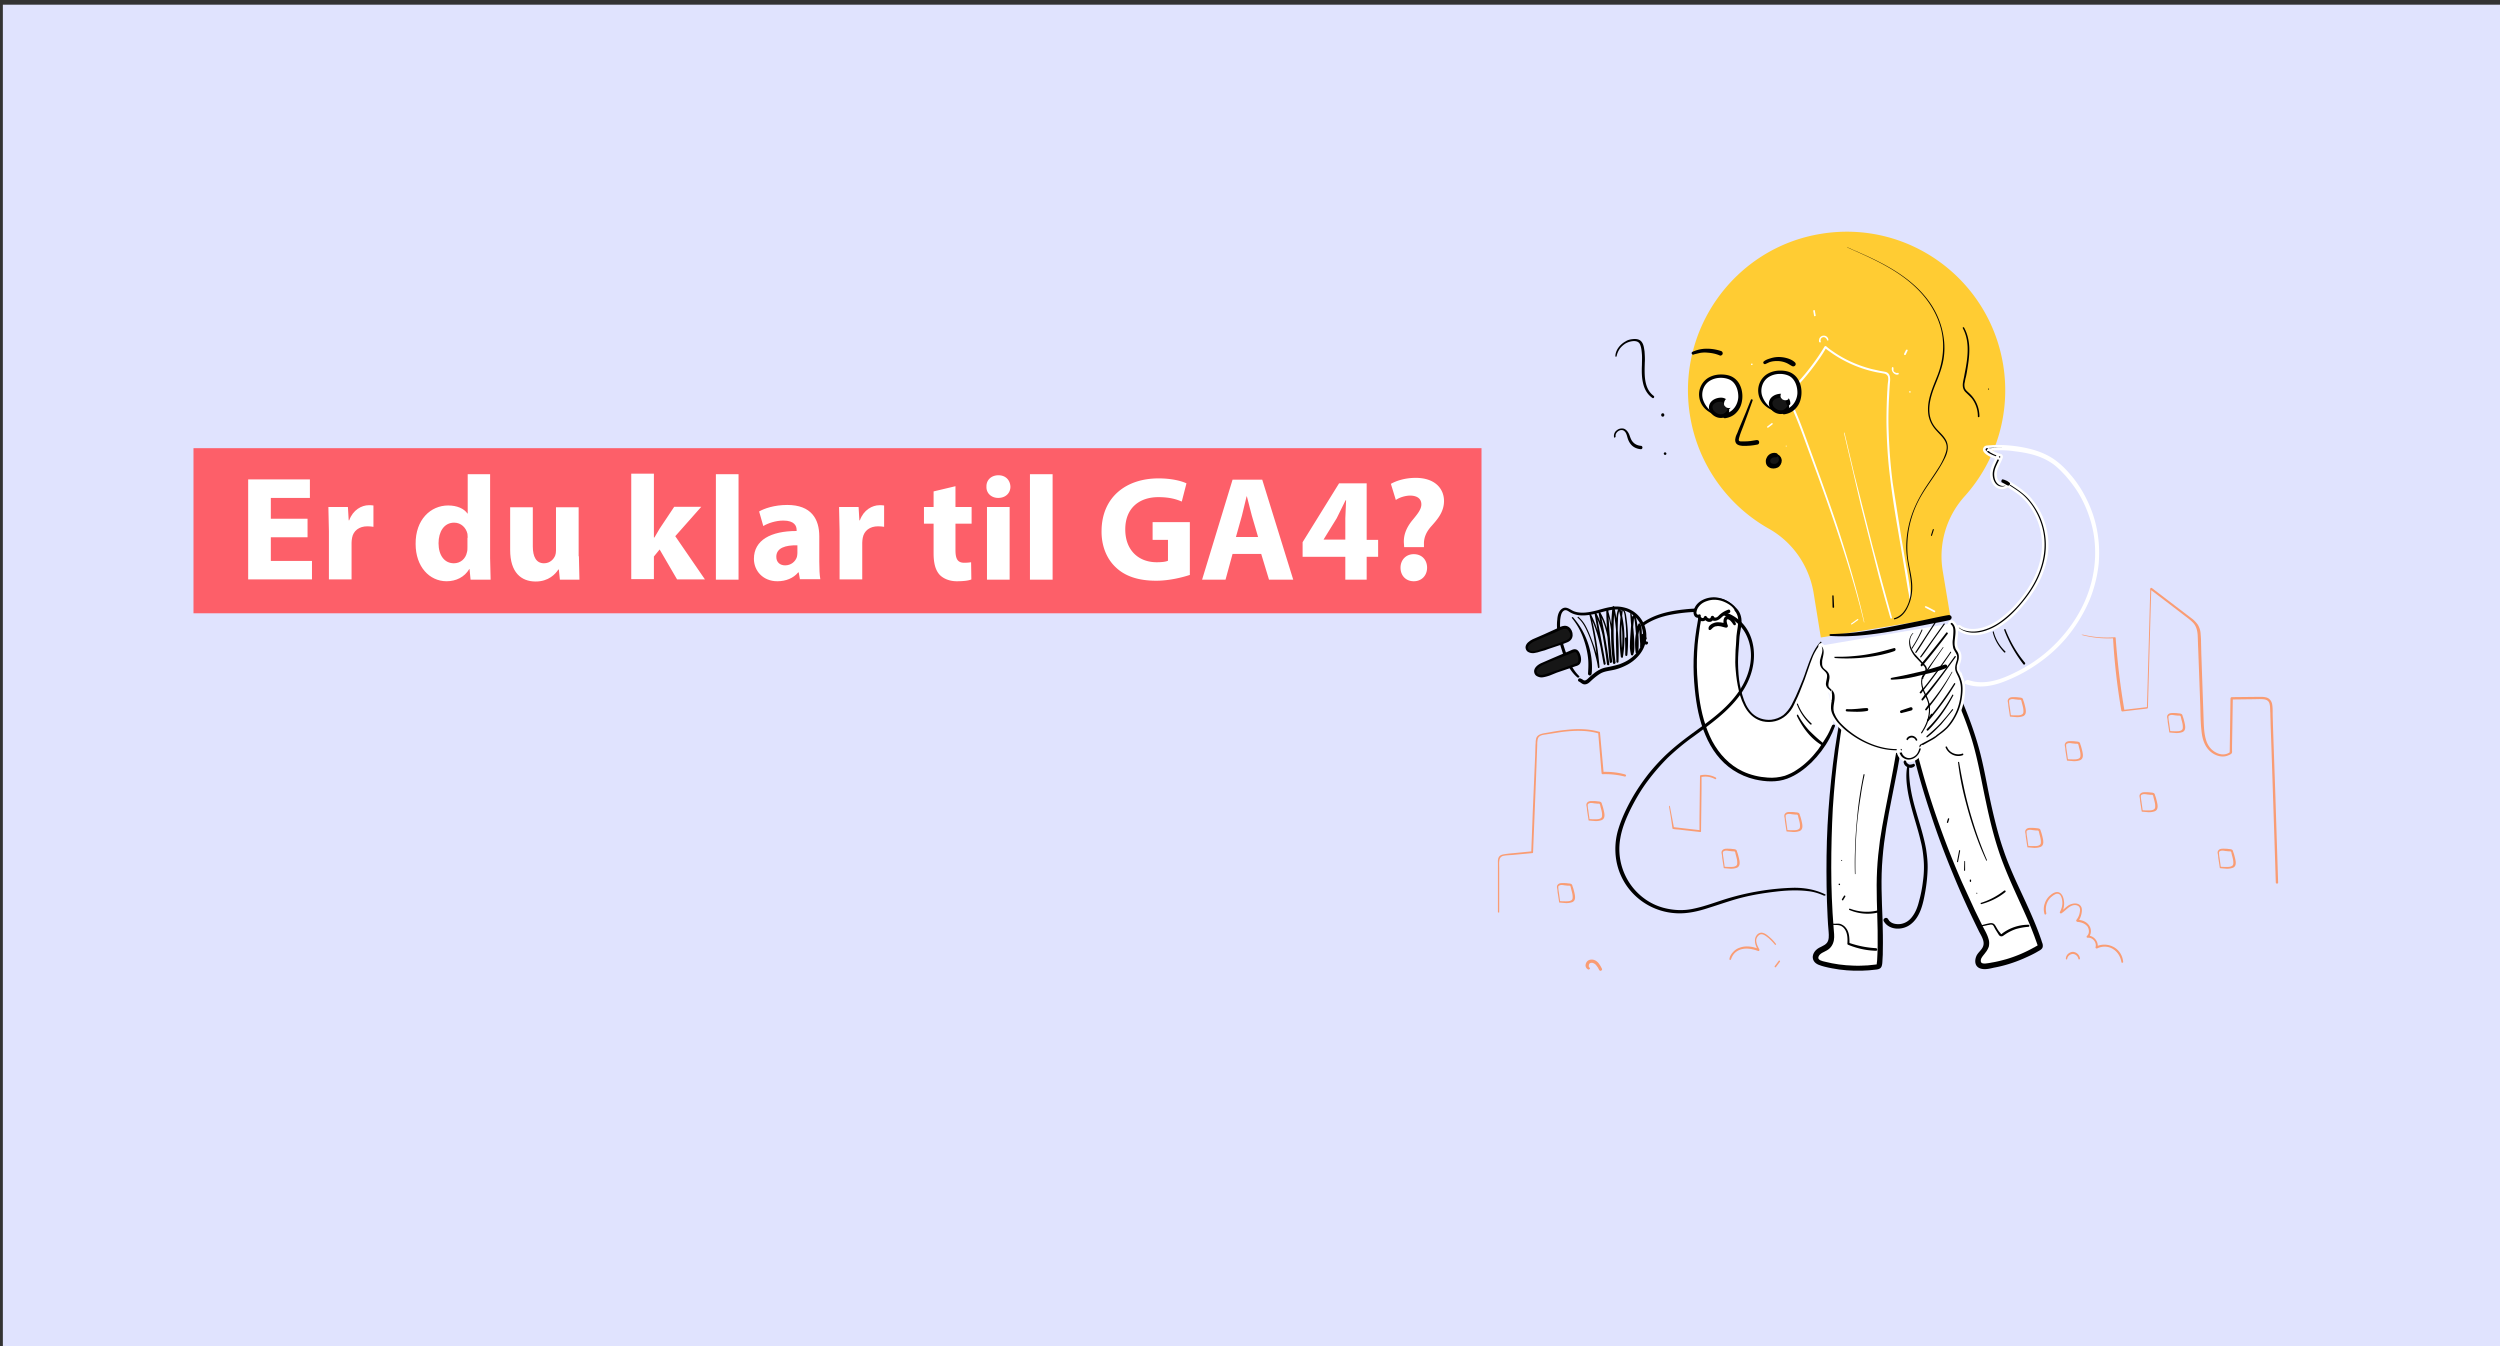
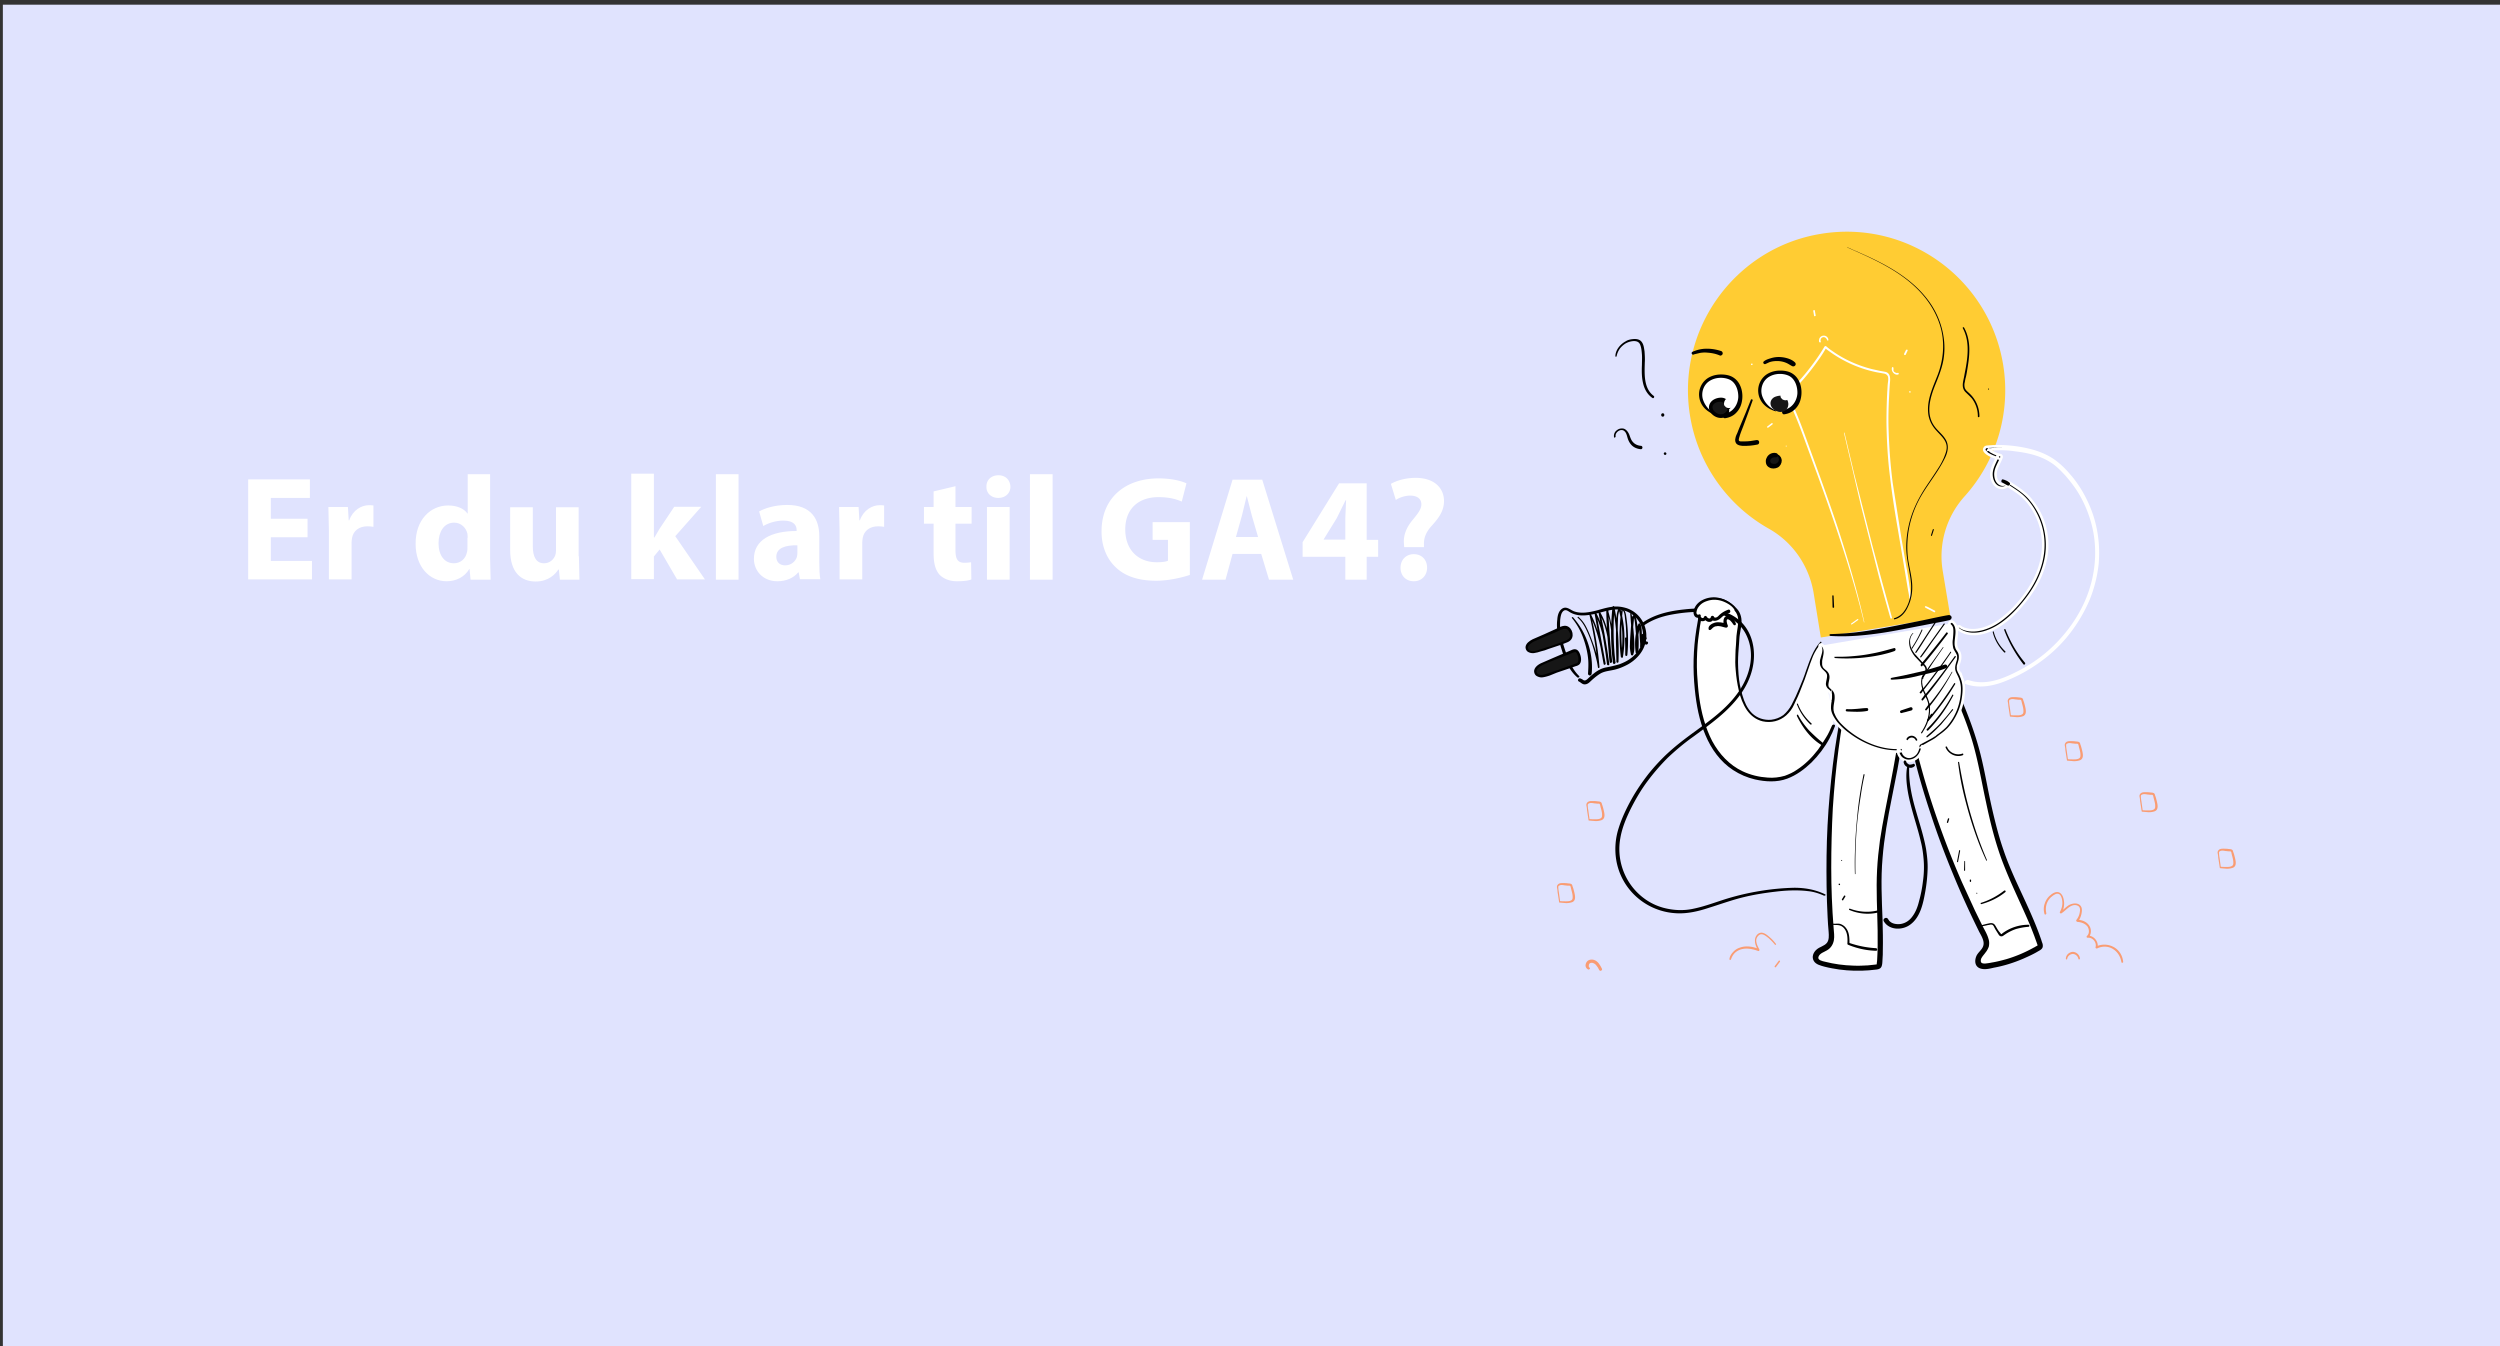
<svg xmlns="http://www.w3.org/2000/svg" viewBox="0 0 960 517">
  <rect x="0" y="0" width="960" height="517" fill="#333333" stroke="none" />
-   <path fill="#e0e3fe" d="M1.1 1.8h960v515.6H1.1z" />
+   <path fill="#e0e3fe" d="M1.1 1.8h960v515.6H1.1" />
  <path fill="#fff" d="M699.2 246.7c-3 3.2-4.2 7.7-5.7 11.8-1.4 4-3 8-4.9 11.8-1.8 3.6-4.6 6.3-8.8 6.5-10.5.6-12.5-13-12.9-20.7-.1-2.8 0-5.6.3-8.4.1-1.4.1-3 .3-4.4.3-1.7.7-3.3.6-5.1 0-.7-.2-1.5-.4-2.2-.3-.8-.8-1.5-1.3-2.1-1.9-2.1-5.4-4.4-8.3-3.4-.7.3-1.4.7-2 1.2-1.4 1.1-2.6 2.4-3 4.2-.5 1.8-.7 3.7-1 5.5-.7 4.4-1.1 8.8-1.1 13.3 0 18.1 4 41.5 25.9 44.4 2.6.4 5.3.3 7.9-.4 8.5-2.3 16.2-12.1 19.3-20.1" />
  <path d="M699 246.5c-2.8 3.1-4.1 7.2-5.5 11.1-.7 2.2-1.6 4.4-2.5 6.5-.9 2.2-1.9 4.4-3 6.5-.8 1.5-1.9 2.9-3.2 4-1.4 1-3 1.6-4.7 1.8-2.7.2-5.3-.6-7.3-2.5-1.9-1.9-3-4.4-3.7-6.9-.8-2.6-1.3-5.3-1.5-8.1-.1-1.5-.2-3-.2-4.6 0-2.4.2-4.8.4-7.3.1-1.1.1-2.3.3-3.4l.6-3.5c.1-1.2.1-2.4-.2-3.5s-.8-2.1-1.6-2.9c-1.3-1.5-2.9-2.6-4.7-3.4-1.9-.8-4-.7-5.7.4s-3.1 2.6-3.8 4.4c-.3 1-.6 2.1-.7 3.1l-.6 3.5c-1.2 7.6-1.4 15.3-.6 23 .6 6 1.7 12 4.1 17.6 2.2 5.3 5.7 10.2 10.6 13.4 2.6 1.7 5.4 2.9 8.4 3.6 4 .9 8.4 1.2 12.4-.3 3.5-1.3 6.6-3.6 9.3-6.2 2.7-2.7 5.1-5.8 6.9-9.2.8-1.5 1.5-3.1 2.1-4.7.3-.7-.8-.9-1.1-.3-.7 1.6-1.4 3.2-2.3 4.6-1 1.6-2 3.2-3.1 4.7-2.3 3-5 5.7-8.1 7.7-1.4 1-3 1.7-4.6 2.3-2.1.6-4.4.9-6.6.7-3.3-.2-6.6-1-9.6-2.4-5.1-2.4-9-6.6-11.7-11.6-2.7-5.2-4.2-11-5-16.8-.4-2.9-.6-5.9-.8-8.8-.2-3.8-.1-7.7.2-11.5.2-2.4.6-4.7.9-7.1l.6-3.5c.2-.9.5-1.9 1-2.7s1.2-1.5 1.9-2c.7-.7 1.6-1.1 2.5-1.4 1.8-.4 3.7.6 5.2 1.7 1.6 1.2 3.1 2.7 3.4 4.8.3 2.3-.4 4.6-.6 6.9-.1 1.2-.1 2.3-.2 3.5s-.2 2.4-.2 3.6c-.1 2-.1 4 .1 6 .2 2.7.6 5.3 1.2 7.9s1.6 5.3 3.1 7.5c1.5 2.1 3.5 3.7 6.1 4.3 3.2.7 6.5-.1 9-2.3 1.3-1.2 2.3-2.5 3-4.1 1-2.1 2-4.2 2.8-6.4.9-2.2 1.7-4.3 2.4-6.5.7-2 1.3-3.9 2.1-5.8.8-1.8 1.9-3.5 3.2-5.1.2-.2-.2-.6-.4-.3h0z" />
  <path fill="#fff" d="M710.5 259.2c-7.3 32.3-9.7 65.4-7.3 98.4.1 1.8.2 3.9-1 5.2-.9 1-2.2 1.4-3.3 2.1s-2.1 2-1.7 3.3c.4 1 1.6 1.4 2.6 1.7a52.18 52.18 0 0 0 20.8 1.2c.5 0 1-.3 1-.9v-.2c1-12.1-.6-24.3 0-36.4.9-18.7 6.8-36.8 8.7-55.4" />
  <path d="M710.1 259.1c-1.7 7.6-3.4 15.2-4.6 22.9-1.3 7.7-2.2 15.5-2.9 23.3s-1.1 15.6-1.2 23.4 0 15.6.4 23.4c.1 1.9.2 3.8.4 5.8.1 1.4.2 3.1-.7 4.2-1 1.2-2.8 1.5-3.9 2.5-1.3 1.1-2 2.9-1.1 4.4.8 1.4 2.7 1.8 4.1 2.2 1.9.5 3.8.8 5.7 1.1 3.8.5 7.6.6 11.4.3l2.9-.3c.9-.1 1.7-.4 2-1.4.3-.9.2-1.9.3-2.8.1-1 .1-2 .1-3 .1-4 0-7.9-.1-11.9-.3-7.9-.7-15.8 0-23.7.6-7.7 2-15.3 3.5-22.8s3.1-15.1 4.1-22.7c.3-1.9.5-3.7.7-5.6 0-.5-.4-.8-.8-.8-.5 0-.8.4-.8.8-.8 7.5-2.2 14.9-3.6 22.2s-3 14.7-4.1 22.1c-.5 3.7-.9 7.5-1.1 11.3-.2 3.9-.2 7.8-.1 11.7.2 7.8.6 15.5.1 23.3 0 .2-.2 1.1-.1 1.3 0 0 .3-.1 0 0-.2 0-.4.1-.6.1l-2.8.3c-1.9.1-3.7.2-5.6.1-3.7-.1-7.4-.6-10.9-1.5-.9-.2-3-.6-2.5-1.9.5-1.4 2.2-1.8 3.3-2.5 1.4-.8 2.3-2.2 2.6-3.8s0-3.3-.1-4.9c-.6-7.6-.9-15.3-.9-23 0-7.6.2-15.2.6-22.8.5-7.6 1.2-15.2 2.2-22.7 1-7.6 2.2-15.1 3.7-22.6.4-1.8.7-3.7 1.1-5.5.1-.8-.6-.9-.7-.5h0z" />
  <path fill="#fff" d="M730.1 264.8c5.7 32.6 16.3 64.1 31.3 93.6.8 1.6 1.7 3.5 1.1 5.2-.4 1.3-1.5 2.2-2.3 3.3s-1.2 2.7-.3 3.7c.8.8 2 .7 3.1.6 7-1 13.7-3.3 19.7-6.9.5-.2.8-.7.6-1.2 0-.1 0-.1-.1-.2-3.8-11.5-9.9-22.2-14.1-33.6-4-11.1-6.1-22.8-8.5-34.3-2.4-11.8-6.2-21.2-11.2-32.1" />
  <path d="M729.7 264.9c1.4 8.1 2.9 16.1 4.9 24.1 1.9 8 4.2 15.8 6.8 23.6 2.5 7.7 5.4 15.4 8.5 22.9 3.1 7.6 6.5 15 10.1 22.3.8 1.5 2.1 3.5 1.6 5.3-.4 1.6-2.1 2.6-2.7 4.1-.7 1.7-.6 3.8 1.3 4.6 1.7.7 3.7.2 5.4-.2 3.9-.7 7.7-1.9 11.4-3.5 1.8-.8 3.6-1.6 5.3-2.6.8-.5 1.9-.9 2.1-1.9.1-.6 0-1.1-.2-1.6s-.3-1-.5-1.5c-2.7-7.8-6.4-15.2-9.8-22.7-1.7-3.8-3.3-7.6-4.6-11.5-1.4-4-2.5-8.1-3.5-12.2s-1.9-8.3-2.7-12.4-1.6-8.1-2.6-12.1c-1.9-7.5-4.6-14.8-7.7-21.9l-2.4-5.4c-.2-.4-.7-.5-1.1-.3s-.5.7-.3 1.1c3.1 6.9 6.1 14 8.3 21.3 2.3 7.7 3.6 15.7 5.3 23.5 1.7 8.1 3.7 16.2 6.7 23.9 2.9 7.5 6.5 14.8 9.7 22.2.8 1.8 1.5 3.7 2.2 5.5.3.9.7 1.9 1 2.8.1.2.2.5.2.8 0-.1.1-.1 0 0l-.6.3c-.2.1-.4.3-.7.4-3.4 1.9-6.9 3.4-10.6 4.5-1.8.5-3.7 1-5.6 1.3-.9.2-1.7.3-2.6.4-.5 0-1.4 0-1.6-.6-.2-.5 0-1.3.3-1.7.4-.7 1-1.3 1.4-1.9.6-.7 1-1.5 1.3-2.3.2-1 .2-2-.1-2.9-.5-1.9-1.6-3.6-2.5-5.4l-2.7-5.5-5-10.9c-3.2-7.3-6.1-14.7-8.8-22.3s-5.1-15.2-7.2-23a465.25 465.25 0 0 1-5.7-23.3c-.4-1.9-.8-3.8-1.1-5.8-.3-.1-.9.1-.9.5h0z" />
  <path fill="#fc3" d="M769.2 140c-5.5-33.2-36.8-55.7-70-50.2-33.1 5.4-55.7 36.9-50.2 70 3 18.2 14.1 34.1 30.2 43.2 9.1 5.1 15.4 14.1 17.2 24.5l2.8 17.3 49.7-8.2-2.9-17.4c-1.7-10.3 1.4-20.8 8.4-28.6a60.85 60.85 0 0 0 14.8-50.6z" />
  <path fill="#fff" d="M699.4 247.9c1.6 2.3-1.3 5.7.1 8.1.6 1 1.8 1.5 2.2 2.6.6 1.6-.9 3.7.1 5.2.3.5.9.8 1.3 1.2 1.8 2-.2 5.5.4 7.9.8 3 3.3 5.6 5.6 7.5 5.7 4.7 13.2 8 20.6 7.5-.3 1.4.7 2.9 2.1 3.4s3 0 4-1.1 1.6-2.5 1.6-4c0-.1 5.2-2.9 5.7-3.3 1.7-1.3 3.4-2.5 4.8-4.1 3.4-4 5.2-9.1 5.2-14.4 0-2.7-.7-4-1.8-6.2-1.3-2.7 1-4.4.3-6.9-.2-.7-.7-1.3-1-1.9-1.5-3.1 1.3-7.7-1.3-10" />
  <path stroke="#fff" stroke-miterlimit="10" d="M698.9 248.2c.9 1.3 0 3.1-.3 4.5-.3.8-.3 1.7-.2 2.6.2.9.7 1.7 1.4 2.3.6.6 1.3 1.1 1.3 1.9 0 .9-.3 1.7-.4 2.6-.2 1 .2 2 .9 2.7.2.2.4.3.6.5l.4.4c.2.3.4.6.4 1 0 .1 0 0 0 0v.1.3.7c0 .5-.1.8-.1 1.2a13.33 13.33 0 0 0-.3 2.8c0 2.1 1.3 4.1 2.5 5.7 1.4 1.6 2.9 3.1 4.6 4.3 1.7 1.3 3.6 2.5 5.6 3.5 4 2 8.3 3.3 12.8 3.3.6 0 1.1 0 1.7-.1l-.9-1.1c-.3 1.3.2 2.6 1.1 3.6 1 .9 2.4 1.4 3.7 1.1 2.9-.5 4.5-3.3 4.6-6l-.1.5-.3.3h.1c.1 0 .1-.1.2-.1.2-.1.4-.2.5-.3.5-.3 1.1-.6 1.6-.9 1-.6 2.1-1.1 3.1-1.8.7-.5 1.4-1.1 2.1-1.6 1-.7 1.9-1.5 2.7-2.3 1.6-1.7 2.8-3.6 3.8-5.7s1.6-4.3 1.9-6.6c.3-2.2.4-4.5-.3-6.6a13.9 13.9 0 0 0-1.2-2.8c-.2-.4-.4-.8-.5-1.3v-1.1c.2-.8.5-1.6.7-2.5.2-1.1.1-2.2-.4-3.1-.3-.5-.6-.9-.8-1.3-.1-.3-.2-.7-.3-1.1-.1-.9 0-1.8.1-2.6.2-1.8.5-3.7-.4-5.3-.2-.4-.5-.7-.8-1-.8-.7-2 .5-1.2 1.2.7.6.8 1.3.8 2.2 0 1-.1 2.1-.2 3.1-.2 1.1-.1 2.2.1 3.3.1.6.4 1.1.7 1.6s.6 1 .8 1.5c.1.4 0 .8 0 1.3-.1.5-.3 1-.4 1.4-.3 1.1-.5 2.2-.1 3.4.4 1.1 1.1 2.2 1.4 3.2a10.3 10.3 0 0 1 .6 3.5c0 2.6-.5 5.2-1.4 7.6s-2.3 4.7-4 6.6c-.9.9-2 1.8-3.1 2.6-.3.2-.6.4-.9.7-.1 0-.3.3-.4.3l.1-.1c-.2.1-.4.2-.6.4-1.3.8-2.7 1.5-4 2.2-.4.2-.8.4-1.2.7-.5.4-.4 1.1-.5 1.7s-.3 1.1-.6 1.6c-.5.9-1.5 1.5-2.5 1.7-1 .1-1.9-.4-2.4-1.2-.2-.4-.3-.8-.2-1.2.1-.5-.2-1.2-.9-1.1-4.2.3-8.5-.7-12.3-2.4s-7.4-4.2-10.3-7.2c-.7-.7-1.3-1.6-1.8-2.4-.2-.4-.4-.8-.6-1.3-.1-.2-.2-.4-.2-.7 0-.1-.1-.2-.1-.3v-.1c0-.2 0 .1 0 0-.2-1.8.5-3.4.4-5.2 0-1-.3-1.9-.9-2.6-.3-.3-.7-.7-1.1-1-.1-.1-.2-.3-.3-.4 0-.1-.1-.3-.1-.4 0-.8.3-1.7.4-2.6.1-1-.1-2-.8-2.8-.5-.7-1.4-1.1-1.8-1.8-.1-.3-.2-.5-.2-.8v-1.2c.2-1.5.9-3.2.4-4.8-.1-.4-.3-.7-.5-1-.7-1-1.6-.5-1.2.1h0z" />
  <path d="M732.6 284.1c.3-.6 1-.9 1.6-.9.6.1 1.2.4 1.4 1 .1.2.2.3.4.2.2 0 .3-.2.2-.4-.3-.8-1.1-1.4-2-1.5-.9 0-1.7.4-2.1 1.2-.1.1 0 .3.1.4.2.2.3.2.4 0h0zm1.9-41c-1.7 1.6-1.7 4.3-.8 6.4.6 1.2 1.3 2.4 2.3 3.3l3 3.2c.4.5.5 1.3.2 1.9s-.7 1.1-1 1.6c-.6 1.3-.6 2.7-.3 4.1s1 2.8 1.6 4.1c.7 1.3 1.1 2.8 1.2 4.3.2 3.3-1.2 6.6-3 9.3-.2.2.2.5.4.2 1.6-2.4 2.8-5.1 3-7.9.1-1.4 0-2.8-.4-4.2-.4-1.5-1.2-2.8-1.8-4.2-.5-1.3-1-2.8-.7-4.2.1-.7.4-1.3.8-1.9.4-.5.7-1.1.9-1.7.3-1.3-.9-2.4-1.8-3.2l-2.9-3.2c-.9-1.2-1.6-2.5-1.7-4-.2-1.4.2-2.8 1.2-3.8.1 0-.1-.2-.2-.1h0z" />
  <path d="M737.9 241.8c-1.1 2.5-2.4 4.9-3.9 7.1-.1.2.2.3.3.2 1.5-2.3 2.8-4.6 3.9-7.1.1-.2-.2-.4-.3-.2zm5-2.8l-3.7 5.7-3.7 5.7c-.1.3.2.5.4.2 1.3-1.8 2.5-3.8 3.7-5.7l3.7-5.7c.1-.2-.3-.4-.4-.2h0zm3.5.5l-4.5 6.3-4.5 6.3c-.2.3.2.5.4.2 1.6-2 3-4.2 4.5-6.3l4.5-6.3c0-.2-.2-.4-.4-.2h0zm1 3.4c-3.2 4.2-6.5 8.3-9.9 12.3l.5.4c.4-.8 1-1.5 1.7-2.1.2-.2-.1-.5-.3-.3-.7.6-1.3 1.4-1.8 2.2-.2.3.2.6.5.4 3.4-4.1 6.7-8.3 9.9-12.5-.1-.4-.4-.6-.6-.4h0zm-1.3 5.6l-5.3 7.4-2.5 3.7c-.1.2-.7.9-.1 1.1.2 0 .3-.1.4-.2 0-.1 0-.3-.1-.3-.2-.2-.5.2-.2.4h0l-.1-.2c.2 0 .3-.1.4-.3l.1-.1a.76.76 0 0 0 .2-.4l.5-.8 1-1.5 1.9-2.9 4-5.8c-.1-.1-.2-.2-.2-.1h0zm2.8 1.9c-2.8 4.1-5.8 8.1-8.9 12.1l-2.7 3.3.5.4.9-1.5c.2-.3-.3-.6-.5-.3-.3.5-.6.9-1 1.4-.2.3.3.6.5.4 3.2-3.9 6.2-8 9.1-12.1l2.4-3.5c.2-.3-.2-.5-.3-.2h0zm1.7 1.6c-3.1 4.4-6.4 8.7-9.8 12.9l-2.9 3.5.5.4 1.1-1.6c.2-.3-.3-.6-.5-.3l-1.1 1.6c-.2.3.3.7.5.4 3.5-4.1 6.7-8.5 9.9-12.9l2.7-3.7c.2-.3-.2-.5-.4-.3h0zm-1.1 6c-2.9 5.1-6.3 9.8-10.2 14.3l.5.4 1.5-2.2c.2-.3-.3-.6-.5-.3l-1.5 2.1c-.2.3.3.7.5.4 3.8-4.5 7.1-9.4 9.9-14.6.1-.1-.1-.2-.2-.1h0z" />
  <path d="M750.4 262.4c-3.1 4.9-6.5 9.6-10.3 14l.5.4 1.4-2.3c.2-.3-.3-.6-.5-.3-.5.8-1 1.5-1.5 2.3-.2.3.3.7.5.4 3.8-4.5 7.3-9.2 10.3-14.2.1-.1 0-.3-.1-.3-.1-.2-.3-.1-.3 0h0zm-.7 4.4c-2.6 4.8-5.9 9.3-9.8 13.2l.5.5c.8-.9 1.6-1.8 2.3-2.8.2-.2-.1-.6-.3-.3-.8.9-1.7 1.7-2.5 2.6-.3.3.2.8.5.5 3.9-4 7.1-8.5 9.7-13.5 0-.2-.3-.4-.4-.2h0zm-.1 5.6c-1.4 1.9-3 3.7-4.6 5.5-1.6 1.7-3.4 3.2-5.2 4.8-.2.2.1.6.3.4 1.9-1.4 3.6-3.2 5.3-4.9l4.6-5.6c.1-.2-.2-.4-.4-.2h0zm-44.9-19.7c6 .4 12 0 17.9-1.3 1.7-.4 3.3-.8 4.9-1.4.7-.3.4-1.4-.3-1.1-2.9.8-5.7 1.6-8.6 2.1-2.9.6-5.9.9-8.8 1.1-1.7.1-3.4.1-5.1.1-.4-.1-.4.4 0 .5h0zm21.7 8.3c2.8-.1 5.5-.4 8.2-1l8.1-1.9a39.56 39.56 0 0 0 4.5-1.5c.4-.1.6-.5.5-.9s-.5-.6-.9-.5l-7.9 2.4-8 1.8-4.6.9a.55.55 0 0 0-.3.5.76.76 0 0 0 .4.2h0zm-17.2 12.2c2.6.1 5.3.3 7.8-.2.6-.1.5-1.1-.1-1.1-1.3 0-2.5.2-3.8.3s-2.6.2-3.8.1c-.7 0-.7.8-.1.9h0zm21.1.6c.6-.2 1.2-.3 1.9-.5.6-.2 1.2-.3 1.8-.5.3-.1.5-.4.4-.8-.1-.3-.4-.5-.8-.4l-1.8.6-1.8.6c-.3.1-.4.4-.4.6.1.3.4.5.7.4h0zm-26.7-44.9l.1 4.2c0 .4.6.4.6 0l-.2-4.2c0-.4-.5-.4-.5 0zm-.7 15.3c6 .4 12-.1 17.9-.9 6-.8 11.9-2.1 17.8-3.2 3.4-.7 6.8-1.2 10.1-2 .5-.2.8-.7.7-1.2-.2-.5-.7-.8-1.2-.7-3 .5-6 1.2-8.9 1.8l-8.9 1.8c-5.8 1.2-11.6 2.3-17.5 3-3.3.4-6.7.6-10 .7-.2 0-.4.2-.4.4.1.1.2.3.4.3h0z" />
  <path d="M715.9 238.9c-2.7-12.1-6.2-23.9-10-35.7-3.9-11.8-8.2-23.4-12.4-35-2.3-6.3-4.6-12.5-8-18.3l-.4.6c1.4.5 2.7-.2 3.7-1 1.2-1 2.3-2.3 3.4-3.5 2.2-2.5 4.2-5.1 6.1-7.8 1.1-1.5 2.1-3.1 3-4.7l-.6.1c5.8 4.6 12.5 7.8 19.7 9.3.9.2 1.8.3 2.7.5.9.1 1.6.4 1.9 1.3.2.9 0 1.8-.1 2.7-.1 1-.1 2-.2 3a232.33 232.33 0 0 0-.3 11.8c.1 7.1.5 14.2 1.4 21.2.8 6.9 1.9 13.7 3.1 20.6l3.8 22.7c.2 1 .4 2 .5 3 .1.5.8.3.7-.2l-.9-6.2c-.3-2-.6-3.9-1-5.8l-1.9-11.1-3.3-21c-.9-7-1.4-14.1-1.6-21.2-.1-3.9 0-7.8.2-11.6.1-2.1.2-4.2.4-6.3.1-1.5-.1-3.1-1.8-3.5-.9-.2-1.8-.3-2.6-.5l-2.7-.6c-5.4-1.4-10.6-3.7-15.2-7-.8-.5-1.5-1.1-2.2-1.7-.2-.2-.4-.1-.6 0l-.1.1c-2 3.4-4.3 6.6-6.8 9.7-1.2 1.5-2.5 3-3.9 4.4-1.1 1.2-2.8 3.2-4.7 2.5-.3-.1-.6.3-.4.6 3 5.2 5.3 10.8 7.4 16.5l6.3 17.2c4.2 11.6 8.2 23.2 11.8 35 2 6.6 3.9 13.3 5.5 20.1-.1-.1.1-.1.1-.2h0zm-16.7-107.6c0-.2-.1-.4-.1-.6s.1-.3.1-.5c.1-.3.4-.6.8-.7.7-.2 1.4.4 1.6 1.1 0 .1.2.2.3.2s.2-.1.2-.3c0-.4-.2-.8-.5-1.1s-.7-.5-1.1-.5c-.8-.1-1.6.4-1.9 1.2-.1.4-.2.9 0 1.3.3.1.7.1.6-.1h0zm27.3 9.9c-.3 1.1.5 2.3 1.5 2.6.3.1.6.1.9 0 .2-.1.3-.2.2-.4s-.2-.3-.4-.2h0-.1-.1-.2s-.1 0 0 0h-.1c-.1 0-.1 0-.2-.1 0 0-.1-.1 0 0h-.1c-.1 0-.1-.1-.2-.1 0 0-.1 0-.1-.1-.1 0 0 0 0 0-.1 0-.1-.1-.2-.1l-.1-.1s0-.1-.1-.1c0-.1-.1-.1-.1-.2v-.1-.1-.2-.1-.1-.2c0 .1 0 0 0-.1v-.1c0-.2-.1-.4-.2-.4-.2-.1-.3 0-.4.2h0zm-42.8 7.5c-.5.3-1.1.7-1.2 1.3s.2 1.2.8 1.2c.1 0 .3-.1.3-.3 0-.1-.1-.3-.3-.3-.1 0 0 0 0 0h-.1 0s-.1 0 0 0c0 0 0-.1 0 0v-.1-.1c0-.1 0 0 0 0v-.1c0-.1 0 0 0 0v-.1-.1c.1-.4.5-.7.9-.9.1-.3-.1-.7-.4-.5h0z" fill="#fff" />
  <path d="M709.5 95.1c10.2 4.5 20.8 9.1 28.4 17.6 3.5 3.9 6.2 8.6 7.5 13.8 1.4 5.8.8 11.8-1.3 17.4-1.9 4.9-4.4 9.9-3.6 15.4.4 2.4 1.5 4.4 3.2 6.2 1.5 1.7 3.5 3.3 3.8 5.7.2 1.6-.5 3.2-1.1 4.7-.6 1.3-1.2 2.5-2 3.7-1.5 2.4-3.1 4.7-4.7 7.1-3.1 4.7-5.6 9.7-6.8 15.3-.6 2.7-.9 5.4-.9 8.1 0 2.8.5 5.6 1 8.3.5 2.9 1.1 5.8.8 8.7-.2 2.8-1.2 6-3.1 8.2a7.21 7.21 0 0 1-3.3 2.1c-.1 0-.2.2-.1.3 0 .1.1.2.3.1 2.4-.6 4.1-2.6 5.1-4.9 1.2-2.5 1.7-5.3 1.6-8.1s-.8-5.6-1.3-8.4c-.6-3-.7-6-.5-9 .4-6 2.2-11.7 5.2-16.9 2.9-5 6.7-9.5 9.2-14.7 1.1-2.3 1.6-4.8.2-7.1-1.2-2-3.1-3.3-4.4-5.2-3.4-4.9-1.4-11.2.6-16.1 1.1-2.7 2.2-5.5 2.8-8.3s.7-5.7.4-8.5c-.6-5.4-2.6-10.5-5.8-14.9-6.6-9.1-16.9-14.4-26.9-18.8l-4.1-1.8c-.3-.3-.4 0-.2 0h0z" />
  <g fill="#fff">
    <path d="M708.1 166.3l6.5 27.9 7 27.6 2.1 7.7 2.2 7.8c.1.2.3.3.4.2.2-.1.3-.2.2-.4l-3.8-13.8-3.7-13.8-7-27.6-3.7-15.7c0-.1-.3-.1-.2.1h0zm3 73.5l2.4-1.7c.1-.1.1-.2.1-.3-.1-.1-.2-.1-.3-.1l-2.4 1.7c-.1.1-.1.2-.1.3s.2.1.3.1h0zm28.2-6.5c.5.3 1.1.6 1.7.9l1.7.9a.34.34 0 0 0 .3-.6l-1.7-.9c-.6-.3-1.1-.6-1.7-.8-.1-.1-.3 0-.4.1-.1.2 0 .3.1.4h0zm-43-113.8l.3 1.7c0 .2.2.3.4.2s.3-.2.2-.4l-.3-1.7c0-.2-.2-.3-.4-.2s-.3.3-.2.4h0zm-23.6 20.7c.2 0 .3-.2.3-.3 0-.2-.1-.3-.3-.3s-.3.2-.3.3c0 .2.1.3.3.3zm59.2-5.8l-.7 1.4c-.1.2 0 .4.1.5.2.1.4 0 .5-.1l.7-1.5c.1-.2 0-.4-.1-.4-.2-.1-.4 0-.5.1h0zM679 164.2l1.6-1.2c.1-.1.2-.3.1-.4s-.3-.2-.4-.1l-1.6 1.2c-.1.1-.2.3-.1.4.1.2.3.2.4.1h0z" />
    <use href="#B" />
    <path d="M733.4 150.8c.2 0 .3-.1.3-.3s-.1-.3-.3-.3-.3.1-.3.3c.1.2.2.3.3.3z" />
  </g>
  <path d="M672.3 153.6c-1.3 3.4-2.7 6.7-4.1 10-.3.8-.7 1.6-1 2.5-.3.7-.7 1.4-.8 2.2-.2.7-.1 1.5.4 2.1.6.6 1.4.7 2.2.8 2 .1 4-.1 5.9-.5.5-.1.7-.6.6-1.1s-.6-.7-1.1-.6c-1.5.3-3 .5-4.6.5h-1.2c-.3 0-.5 0-.8-.2-.2-.2-.1-.8 0-1.1.4-1.5 1-3 1.6-4.5l1.7-4.6c.6-1.8 1.3-3.5 1.9-5.3.2-.5-.6-.7-.7-.2h0z" />
  <g fill="#fff">
    <use href="#C" />
    <use href="#C" />
  </g>
  <path d="M659.2 159.1c-1.3-.5-2.4-1.3-3.3-2.3a9.4 9.4 0 0 1-2-3.5c-.7-2.5.2-5.4 2.4-6.9s5.3-1.7 7.7-.7c2.6 1.1 3.6 4.3 3.5 6.9-.2 3-2.2 5.8-5.3 6.3-.9.1-.7 1.8.2 1.7 1.6-.2 3.2-.9 4.3-2.1 1.2-1.2 1.9-2.7 2.2-4.4.6-3.2-.3-7.1-3.1-9-1.4-1-3.2-1.3-4.9-1.3-1.5 0-3 .3-4.4 1-2.8 1.4-4.4 4.5-4 7.6.2 1.7 1 3.3 2.2 4.5s2.7 2 4.3 2.5c.3.1.4-.2.2-.3h0z" />
  <use href="#C" x="22.8" y="-1.5" fill="#fff" />
  <path d="M681.9 157.6c-1.3-.5-2.4-1.3-3.3-2.3a9.4 9.4 0 0 1-2-3.5c-.7-2.5.2-5.4 2.4-6.9s5.3-1.7 7.7-.7c2.6 1.1 3.6 4.3 3.5 6.9-.2 3-2.2 5.8-5.3 6.3-.9.1-.7 1.8.2 1.7 1.6-.2 3.2-.9 4.3-2.1 1.2-1.2 1.9-2.7 2.2-4.4.6-3.2-.3-7.1-3.1-9-1.4-1-3.2-1.3-4.9-1.3-1.5 0-3 .3-4.4 1-2.8 1.4-4.4 4.5-4 7.6.2 1.7 1 3.3 2.2 4.5s2.7 2 4.3 2.5c.4.1.5-.2.2-.3h0z" />
  <path fill="#161616" d="M682.3 174.5c1.9.5 2 2.9.5 3.9-1 .7-2.9.5-3.4-.8-.3-.8-.1-1.7.5-2.3.6-.7 1.5-1 2.4-.8z" />
  <path d="M682.2 175h0c.1 0 .2.1.2.1.1 0 .2.1.3.2s0 0 0 0l.1.1.1.1v.1c0 .1.1.1.1.2 0 0 .1.2 0 .1 0-.1 0 .1 0 .1 0 .1 0 .2.1.2v.1-.1.1.2.1.1c0 .1 0 0 0-.1 0 .1 0 .2-.1.2v.1.1c0 .1 0 0 0 0 0 .1-.1.1-.1.2s-.2.2-.2.3c0 0 .1-.1 0-.1v.1l-.1.1-.1.1s-.2.1-.1.1c.1-.1 0 0-.1 0 0 0-.1 0-.1.1 0 0-.1 0-.1.1h-.1c-.1 0 .1 0 .1 0-.1 0-.2.1-.3.1h-.1-.1c.1 0-.1 0-.1 0h-.1-.3-.1c.1 0 0 0-.1 0s-.2 0-.3-.1c0 0-.2-.1-.1 0s0 0-.1 0-.2-.1-.2-.2c-.1 0 .1.1.1.1h-.1l-.1-.1-.1-.1.1.1-.1-.1s0-.1-.1-.1v-.1s.1.2 0 .1c0-.1 0-.1-.1-.2v-.1c0 .1 0-.1 0-.1v-.2-.1s0 .2 0 0v-.2c0-.1 0-.1.1-.2 0 0 0-.1 0 0s0 0 0 0c0-.1.1-.1.1-.2s.1-.1.1-.2c0 0-.1.1 0 .1l.1-.1c0-.1.1-.1.1-.1l.1-.1c.1-.1 0 0 0 0 .1 0 .1-.1.2-.1s.1-.1.2-.1h.1s.2-.1 0 0c-.1.1 0 0 0 0h.1c.1 0 .1 0 .2-.1h.1 0c-.1 0 .1 0 .1 0h.2 0c-.1 0 0 0 .1 0 .4.1.9-.1 1-.6.1-.4-.1-.9-.6-1-1.5-.4-3.1.4-3.7 1.8-.4.7-.4 1.5-.2 2.3.2.6.6 1.1 1.2 1.4 1 .6 2.3.5 3.3 0 .9-.5 1.5-1.6 1.5-2.7-.1-1.2-.9-2.2-2.1-2.5-.3-.1-.5.1-.6.4.3-.1.4.2.7.3z" />
  <path fill="#161616" d="M686.7 154.8c.2 1.6-.8 3.3-2.8 3.4-2.5.1-5.2-2.5-3.5-4.9.5-.7 1.3-1 2.1-1.2s1.8-.3 2.5.2c1 .5 1.6 1.5 1.7 2.5z" />
-   <path d="M686.5 154.8c.1.5-.1 1.1-.4 1.5s-.6.7-1.1 1c-1 .5-2.1.3-3-.3-.4-.3-.8-.6-1.1-1.1-.2-.4-.3-.8-.3-1.2.2-1.3 1.5-1.8 2.6-1.9.7-.1 1.4.1 1.9.6s.8 1.1.9 1.7c.2.8 1.5.7 1.5-.2s-.4-1.8-1-2.5c-.7-.8-1.6-1.2-2.6-1.2-1.7 0-3.7.8-4.4 2.5-1.3 3.1 2.6 6.1 5.5 5.1.8-.3 1.5-.8 1.8-1.6.2-.3.2-.7.2-1.1V155c-.1-.5-.6-.5-.5-.2z" />
  <path fill="#161616" d="M663.8 156.3c.2 1.6-.8 3.3-2.8 3.4-2.5.1-5.2-2.5-3.5-4.9.5-.7 1.3-1 2.1-1.2s1.8-.3 2.5.2c.9.5 1.5 1.5 1.7 2.5z" />
  <path d="M663.5 156.3c.1.5-.1 1.1-.4 1.5s-.6.7-1.1 1c-1 .5-2.1.3-3-.3-.4-.3-.8-.6-1.1-1.1-.2-.4-.3-.8-.3-1.2.2-1.3 1.5-1.8 2.6-1.9.7-.1 1.4.1 1.9.6s.8 1.1.9 1.7c.2.8 1.5.7 1.5-.2s-.4-1.8-1-2.5c-.7-.8-1.6-1.2-2.6-1.2-1.7 0-3.7.8-4.4 2.5-1.3 3.1 2.6 6.1 5.5 5.1.8-.3 1.5-.8 1.8-1.6.2-.3.2-.7.2-1.1v-1.1c0-.5-.5-.5-.5-.2zm14.4-16.5l1.3-.6c.4-.2.9-.3 1.3-.4 1.8-.3 3.6-.2 5.3.5.8.3 1.6.9 2.4 1.3.9.4 1.8-.6 1.1-1.4-.8-.8-1.9-1.3-2.9-1.6-2-.6-4.2-.7-6.2-.1-1 .3-2.1.6-2.9 1.3-.5.4 0 1.2.6 1h0zm-26.8-4.7c-.2-.2-.6-.2-.9-.2l.2 1.2 2.5-.6c.8-.1 1.7-.2 2.5-.1 1.7.1 3.4.4 5 1.1.4.2 1-.2 1.1-.6.1-.5-.2-1-.6-1.1-1.8-.6-3.6-.9-5.5-.9a13.33 13.33 0 0 0-2.8.3c-.9.2-1.8.5-2.7.9-.7.4-.1 1.4.6 1 .2-.1.6-.2.7-.5 0-.2 0-.4-.1-.5h0zm109.7 220.7c.7-.2 1.5-.3 2.2-.5.4-.1.7-.1 1.1-.2.3-.1.8-.1 1.1.1.2.2.4.4.5.7l.6 1.1 1.2 1.9c.3.5.8.8 1.4.6.3-.1.5-.3.8-.5l.9-.6c1.2-.7 2.4-1.3 3.7-1.7 1.5-.4 3-.7 4.6-.8.2 0 .4-.2.4-.4s-.2-.4-.4-.4c-3.5 0-6.9 1.1-9.7 3.1-.2.1-.5.5-.7.5-.2-.1-.5-.6-.7-.8-.5-.6-.9-1.3-1.3-2-.3-.5-.6-1.1-1.2-1.3-.7-.3-1.5 0-2.1.1-.9.2-1.7.4-2.6.7-.1 0-.2.2-.2.3.1.1.2.1.4.1h0zm-57.5-.8c.9.3 1.9.1 2.9.3.9.2 1.6.7 2.1 1.4 1.2 1.6 1.2 3.8 1.1 5.7 0 .2.1.3.3.4 3.4 1.4 7 2.2 10.7 2.3.6 0 .6-.9 0-1a37.67 37.67 0 0 1-10.5-2.1l.3.4c0-2.1 0-4.4-1.4-6.1-.5-.7-1.3-1.2-2.1-1.5-1.1-.3-2.2.1-3.3-.2-.1 0-.2 0-.3.2 0 .1.1.2.2.2h0zm49-28.4l-.8 4.2c0 .3.3.4.4.1l.8-4.2c0-.2-.4-.4-.4-.1h0zm2 4.2l-.1 3.4c0 .1.1.2.2.2s.2-.1.2-.2v-3.4c0-.1-.1-.2-.2-.2 0 0-.1.1-.1.2h0zm2.1 7.2v.4c0 .1 0 .1.1.2s.2.1.3 0c0 0 .1-.1.1-.2v-.4c0-.1 0-.1-.1-.2s-.2-.1-.3 0c-.1 0-.1.1-.1.2z" />
  <use href="#B" x="73.2" y="171.7" />
  <path d="M748 314.4l-.4 1.3c0 .1 0 .3.2.3.1 0 .3 0 .3-.2l.4-1.3c0-.1 0-.3-.2-.3-.1 0-.3.1-.3.2z" />
  <use href="#B" x="21.3" y="159.1" />
  <path d="M706.3 339.9c.2 0 .3-.1.3-.3 0-.1-.1-.3-.3-.3s-.3.1-.3.3c.1.2.2.3.3.3zm1.5 5.7l.8-1.3c.1-.1 0-.3-.1-.4s-.3 0-.4.1l-.8 1.3c-.1.1 0 .3.1.4.2.1.4.1.4-.1z" />
  <path d="M785.8 350.7c-.5-2.1 0-4.3 1.5-5.9.4-.4.8-.7 1.2-1 .5-.3 1.1-.7 1.7-.6 1.2.1 1.6 1.8 1.7 2.8.2 1.5-.2 2.9-.9 4.2-.1.2 0 .4.2.5.1.1.3.1.4 0 1.8-1.1 3.3-3.5 5.7-3.1.4.1.8.3 1.1.6a2.22 2.22 0 0 1 .3 1.6c-.1 1.3-.6 2.5-1.4 3.5-.1.2 0 .5.2.6.1 0 .1.1.2.1 1.4.1 3 .6 3.9 1.8.7 1.1.8 2.7-.2 3.6-.2.2-.2.5 0 .6.1.1.2.1.3.1 1.9-.2 3.5 1.8 3 3.6-.1.2.1.5.3.5h.3c2-1 4.4-.9 6.2.3 1.7 1.1 2.8 2.9 3.1 4.9 0 .4.7.4.7 0-.2-2.3-1.4-4.4-3.4-5.6-2.2-1.3-4.8-1.4-7.1-.3l.6.5c.7-2.3-1.4-4.9-3.8-4.7l.3.8c1.2-1.2 1.3-3.2.4-4.6-1-1.6-2.9-2.3-4.7-2.3l.4.7c.6-.9 1.1-2 1.3-3.1.2-1 .3-2.2-.4-3-1.2-1.4-3.5-.9-4.8 0-1 .7-1.9 1.7-3 2.4l.5.5c.8-1.3 1.1-2.8 1-4.3-.1-1.3-.5-2.9-1.7-3.6s-2.7.2-3.6 1c-1 .8-1.7 1.9-2.1 3.1-.5 1.3-.5 2.8-.1 4.1 0 .1.2.2.4.2.2-.2.3-.3.3-.5h0zM682 362.5c-.7-.9-1.4-1.7-2.2-2.4s-1.7-1.5-2.6-1.8c-1.9-.7-3.4 1.2-3.3 3 0 1.3.6 2.5 1.2 3.7l.5-.5c-2.3-1-5.1-1.5-7.5-.6a5.63 5.63 0 0 0-2.6 1.7c-.7.7-1.3 1.7-1.4 2.7 0 .4.5.4.6.1.3-.9.7-1.6 1.3-2.3a6.08 6.08 0 0 1 2.4-1.5c2.3-.7 4.6-.2 6.8.6.2 0 .4-.1.4-.3v-.3c-.6-1.1-1.2-2.3-1.2-3.5 0-.9.7-2 1.6-2.3 1.1-.3 2.3.8 3.1 1.4.9.8 1.8 1.7 2.5 2.6.2.1.5-.1.4-.3h0z" fill="#f99c73" />
  <path d="M731 292.8c.3 1.8 2.9 2.8 4.2 1.4.2-.2.2-.5 0-.7s-.5-.3-.7-.1c-.1 0-.2.1-.2.1-.1.1.1 0 0 0h-.1c-.2 0-.3.1-.5.1h0-.1-.3-.1c-.1 0 .2 0 0 0-.1 0-.2 0-.2-.1-.1 0-.2 0-.2-.1-.1 0 .1.1 0 0 0 0-.1 0-.1-.1-.1 0-.1-.1-.2-.1l-.1-.1c-.1 0-.1-.1-.2-.2l-.1-.1c0 .1 0-.1 0-.1 0-.1-.1-.1-.1-.2-.1-.1 0 .1 0 0v-.1c-.1-.3-.4-.4-.6-.4s-.5.5-.4.8h0z" />
  <path d="M732.3 294.7c-.4 2.4-.3 4.8 0 7.2s.8 4.8 1.4 7.1c1.2 4.8 2.8 9.4 3.9 14.2.6 2.3.9 4.7 1.1 7.1.2 2.7.1 5.5-.3 8.2-.3 2.6-.8 5.1-1.5 7.6-.5 2.1-1.3 4.2-2.6 5.9-1.1 1.5-2.6 2.5-4.4 2.8-1.4.2-3.2 0-4.2-1-.2-.1-.3-.3-.4-.5l-.1-.1c-.1-.1-.1-.2-.2-.3-.6-1-2.2-.1-1.6.9 2.1 3.5 7.2 3.5 10.2 1.2 3.9-2.9 4.9-8.2 5.7-12.6a59.72 59.72 0 0 0 .9-8.5c.1-2.6-.2-5.3-.6-7.9-.9-5-2.5-9.8-3.9-14.7-1.4-4.8-2.5-9.7-2.6-14.7v-1.8c0-.4-.7-.5-.8-.1h0zm-31.5 48.7c-3.7-1.8-7.7-2.5-11.8-2.5-4.3.1-8.6.5-12.9 1.2-4.4.7-8.7 1.7-13 3-4.2 1.3-8.3 2.9-12.6 3.8-3.9.9-7.9.7-11.7-.3-3.7-1-7-2.9-9.8-5.6-5.6-5.4-8.2-13.4-6.8-21.1.7-4.2 2.4-8.1 4.3-11.9 1.8-3.5 3.8-6.9 6.2-10.1a83.9 83.9 0 0 1 7.8-9c3.1-2.9 6.3-5.6 9.7-8 6.5-4.8 13.3-9.5 18.1-16.2 4.2-5.8 6.4-13.1 4.6-20.2-.8-3.2-2.5-6.2-5.1-8.4-2.8-2.4-6.3-3.6-9.8-4.1-3.7-.5-7.4-.4-11.1 0-3.9.4-7.8 1.1-11.5 2.6-1.7.7-3.4 1.6-4.9 2.7-.6.4 0 1.4.6 1 3.2-2.3 7-3.6 10.8-4.3s7.6-1.1 11.4-1c3.6 0 7.3.5 10.5 2.1 3.1 1.5 5.6 4 7 7.2 3 6.6 1.4 14.1-2.3 20-4.3 6.9-10.9 11.7-17.4 16.4-3.4 2.5-6.8 5-10 7.9-2.9 2.6-5.6 5.5-8.1 8.6-2.4 3.1-4.6 6.3-6.5 9.7-2 3.6-3.8 7.4-5 11.3a26.24 26.24 0 0 0-.9 11.8c1.8 11.6 11.6 20.2 23.3 20.7 4.2.2 8.4-.8 12.3-2.1 4.2-1.3 8.3-2.8 12.6-3.9s8.7-1.8 13-2.3c4.1-.5 8.4-.7 12.5-.2 2 .2 4 .8 5.8 1.6.8.4 1.2-.2.7-.4h0z" />
  <path d="M665.7 239.5h0c-.1.2-.1.3 0 .4s.2.2.3.2c.2 0 .4 0 .5-.2.2-.3 0-.8-.2-1.1-.2-.4-.4-.7-.7-1-.5-.6-1.2-1.2-2-1.3-.9-.1-1.5.5-1.7 1.3-.2.9-.1 1.9.3 2.7l.8-1c-1.4-.4-3-.8-4.5-.4-1.1.3-2.7 1.2-2.4 2.5.1.3.3.4.6.3h.1c.4-.2.7-.7 1-.9.4-.3.8-.5 1.2-.5 1.2-.3 2.4.2 3.6.5.4.1.8-.1.9-.5 0-.2 0-.4-.1-.5-.2-.4-.8-2.4.2-2.2.4.2.8.4 1.1.8.2.2.3.4.5.6.1.1.1.2.2.3 0 .1.1.1.1.2l.1.1.2-.3h0 .4-.1l.2.3h0c0-.5-.4-.5-.6-.3h0z" />
  <path fill="#fff" d="M666.4 234.3c-1.2-2.7-5.4-4.4-8.2-4.5-2.7 0-6 1.3-7 3.9-.3.7-.5 1.9 0 2.6.3.4.9.5 1.2.2 0 .6.3 1.2.9 1.5.6.2 1.2-.1 1.5-.6.3.5.9.9 1.5 1 .6 0 1.3-.4 1.3-1 .2.6 1 .8 1.6.6s1.1-.7 1.5-1.1c.9-.8 2-1.5 3.1-1.9" />
  <path d="M666.7 234.1c-.6-1.4-1.9-2.4-3.2-3.2-1.4-.8-2.9-1.3-4.5-1.5-3-.3-6.8 1-8.2 3.9-.4.8-.7 1.9-.3 2.8.3 1 1.5 1.5 2.3.8l-.9-.4c0 .9.5 1.8 1.4 2s1.8-.2 2.1-1.1l-1.1.1c.5.7 1.3 1.4 2.2 1.3.9 0 1.6-.8 1.7-1.7l-1.3.2c.2.6.8 1.1 1.4 1.1.7 0 1.3-.2 1.9-.6s1.1-1 1.7-1.4 1.3-.8 2.1-1c.8-.3.4-1.5-.3-1.3a9.84 9.84 0 0 0-3.4 2c-.4.4-.8.9-1.3 1-.2.1-.7.1-.8-.2s-.5-.5-.8-.4-.4.3-.5.6c0 .3-.4.4-.6.4a1.59 1.59 0 0 1-1-.8c-.3-.4-.9-.1-1 .3-.1.3-.4.4-.7.3-.4-.2-.6-.5-.5-.9 0-.3-.3-.5-.5-.5-.1 0-.3.1-.4.1-.2.2-.5-.1-.6-.2-.2-.3-.2-.7-.1-1 .1-.7.4-1.3.8-1.8.8-1.1 1.9-1.8 3.2-2.2 2.5-.9 5.2-.5 7.6.8 1.3.7 2.5 1.6 3.1 2.9.1.5.7.1.5-.4h0z" />
  <path stroke="#fff" stroke-miterlimit="10" d="M755 262.2c5.2 1.9 10.9.6 15.8-1.5 4.9-2 9.5-4.7 13.8-8a53.67 53.67 0 0 0 10.1-10.1c2.9-3.8 5.3-7.9 7.2-12.3 1.8-4.4 3-9.1 3.5-13.9.4-4.9.1-9.7-1-14.5s-3-9.3-5.5-13.5c-1.3-2.1-2.7-4.1-4.3-5.9-1.6-1.9-3.4-3.7-5.4-5.2-4.3-3.2-9.4-4.6-14.7-5.4-2.9-.4-5.7-.6-8.6-.5-.7 0-1.4.1-2.1.1-.6.1-1.3 0-1.6.5-.9 1.1 1 2.3 1.8 2.7 1.1.6 2.2 1 3.4 1.3l-.4-.8c-.8 2.2-2.2 4.2-2.3 6.6-.1 2.3 1 5.1 3.5 5.5 1.2.2 2.5-.3 3.2-1.3l-.9.2c2.2 1.5 4.5 2.8 6.4 4.6s3.5 4 4.7 6.3c2.5 4.7 3.5 10.1 2.8 15.4-.7 5.5-3 10.6-6.2 15.1-2.8 4-6.2 7.7-10.2 10.6-1.9 1.4-4.1 2.5-6.4 3.2-2.4.7-4.9.9-7.3.1-.6-.2-1.2-.5-1.7-.9-.3-.2-.7-.1-.8.2-.2.3-.1.7.2.8 4.4 3.3 10.5 1.7 14.9-.9s8.1-6.5 11.2-10.5c3.5-4.5 6.2-9.6 7.4-15.2 1.2-5.5.6-11.3-1.6-16.5a28.44 28.44 0 0 0-4.4-7c-1.8-2.1-4.1-3.7-6.4-5.2l-1.7-1.1c-.3-.2-.7-.1-.9.2-.5.8-1.7.9-2.5.4-1.1-.6-1.6-1.9-1.7-3.1-.3-2.6 1.5-4.8 2.3-7.1.1-.3-.1-.7-.4-.8-1.2-.3-2.3-.7-3.3-1.3-.3-.1-.5-.3-.7-.5l-.3-.3-.1-.1c-.1-.1-.1-.1-.2.1 0 0 .7-.1.8-.1.4 0 .7-.1 1.1-.1 2.7-.2 5.5-.1 8.2.3 5.1.6 10.1 1.7 14.4 4.6 2 1.3 3.7 3.1 5.3 4.8 1.5 1.7 2.9 3.5 4.2 5.4 2.6 3.9 4.5 8.2 5.8 12.7s1.8 9.2 1.6 13.9c-.2 4.6-1.1 9.1-2.6 13.4-3 8.6-8.5 16.3-15.3 22.4-3.7 3.3-7.9 6.1-12.3 8.3-4.7 2.4-10 4.6-15.4 4.1-1.3-.1-2.5-.4-3.7-.8-.8.1-.9.5-.7.6h0z" />
  <path d="M768.7 185.2l1.1.6c.2.1.3.2.5.3l.6.3c.3.1.6.1.8-.2a.61.61 0 0 0 0-.8c-.2-.2-.4-.3-.6-.5l-.6-.3c-.2-.1-.5-.2-.7-.3s-.4-.1-.6-.2c-.3-.1-.5.1-.6.3-.1.5-.1.7.1.8h0zm.9 56.7c1.8 4.8 4.3 9.2 7.4 13.2.3.4.9-.2.6-.6-3.2-3.8-5.7-8.2-7.5-12.8-.1-.3-.6-.1-.5.2zm-79.6 33c2.1 4.3 5.1 8.5 9.3 11.1.5.3 1-.4.6-.8-1.9-1.5-3.6-3.1-5.3-4.8-1.6-1.8-3-3.7-4.1-5.8-.1-.4-.6-.1-.5.3h0zm-83.6-15.3c-2.3-2.2-3.7-5.2-4.8-8.2-1.2-3.4-2.3-6.9-2.5-10.5-.1-.9 0-1.9 0-2.8.1-.8.2-1.6.5-2.4.2-.5.6-1.1 1.1-1.3.7-.3 1.4.2 2 .6 2.6 1.6 5.5 1.5 8.4 1s5.7-1.6 8.6-1.9 5.8.6 8 2.6c2.3 2.1 3.5 5.2 3.2 8.4-.3 3.1-2.2 5.9-4.7 7.7-1.3 1-2.8 1.7-4.4 2.3-1.7.5-3.4.9-5.1 1.2-1.6.3-3.1 1.1-4.4 2.1-.6.5-1.3 1-1.9 1.6-.5.4-1.1 1.2-1.8 1.3-.3 0-.6-.1-.8-.3a4.67 4.67 0 0 0-1-.5c-.7-.2-1.2.9-.5 1.2.8.4 1.3 1.1 2.2 1.1 1 0 1.7-.6 2.4-1.3 1.2-1.1 2.5-2.2 3.9-3 1.6-.8 3.3-.9 5-1.3 1.8-.4 3.5-1.1 5.2-2 2.9-1.6 5.5-4.2 6.6-7.5 2-5.9-1.2-12.3-7.1-14.2-.7-.2-1.5-.4-2.3-.5-3.1-.4-6.1.6-9 1.4-2.8.7-6 1.4-8.9.3-1.4-.6-2.8-2-4.4-1-1.4.9-1.8 2.7-1.9 4.2-.5 3.9.5 7.9 1.7 11.6 1 3.2 2.2 6.4 4.4 9a13.65 13.65 0 0 0 1.7 1.7c.4.1.9-.3.6-.6h0zm-2.8-22.3c1.9 2.3 3.4 5 4.4 7.8s1.7 5.7 1.9 8.6c.1 1.7 0 3.3-.1 5 0 .4.3.6.7.7.4 0 .6-.3.7-.7.6-6-1-12.4-4.1-17.5-.9-1.5-1.9-2.8-3-4.1-.4-.3-.6 0-.5.2h0z" />
  <path fill="#161616" d="M594.5 248.8l7.4-2.7c1.6-.7 2-2.2 1.1-3.8-1.4-2.7-3.8-.8-5.9 0l-7.3 3.1c-1.1.5-2.2 1-3 1.9-.4.5-.6 1.1-.5 1.7.2.7.9 1.2 1.6 1.4.7.1 1.5 0 2.2-.2l4.4-1.4z" />
  <path d="M594.6 249.2l4.8-1.6 2.3-.9c.6-.2 1.2-.6 1.6-1.1 1.5-1.9 0-5.5-2.6-5.3-1.1.1-2.2.7-3.2 1.2l-4.4 2-4.6 2c-1.2.6-2.6 1.6-2.7 3 0 .7.3 1.4.9 1.8.7.4 1.5.6 2.3.5.9-.1 1.9-.4 2.8-.7.9-.2 1.9-.5 2.8-.9.6-.1.3-1-.2-.8l-4.2 1.4c-.7.2-1.4.4-2.2.2-.5-.1-1-.4-1.2-.9-.4-1.2 1.2-2.2 2.1-2.7l3.9-1.7 4.3-1.8c.9-.4 1.8-.9 2.8-1.2.8-.3 1.7-.4 2.3.3s1.1 1.9.6 2.8c-.3.5-.8.8-1.4 1.1l-2.3.9-4.7 1.7c-.5.1-.3.9.2.7z" />
  <path fill="#161616" d="M597.7 257.9l6.8-2.5c1.1-.4 1.7-.4 2-1.5.2-.9.1-1.9-.3-2.8-.8-1.8-1.5-1.5-3.1-.8l-10.1 4.3c-1.1.5-2.2 1-3 1.9-.4.5-.6 1.1-.5 1.7.2.7.9 1.2 1.6 1.4.7.1 1.5 0 2.2-.2 1.6-.4 3-1 4.4-1.5z" />
  <path d="M597.8 258.3l5-1.7 2.3-.8c.5-.1.9-.3 1.3-.6 1-.9.8-2.7.4-3.8-.3-.9-.9-2.1-2.1-2.1-.5 0-1 .2-1.4.4l-2.1.9-4.9 2.1-4.6 2c-1.2.6-2.5 1.6-2.6 3 0 .7.3 1.5 1 1.9s1.5.6 2.2.5c.9-.1 1.9-.4 2.8-.7l2.7-1.1c.6-.1.3-1-.2-.8l-4.2 1.4c-.7.2-1.4.4-2.1.2-.5-.1-1-.4-1.2-.9-.4-1.2 1.1-2.2 2-2.7 1.3-.7 2.6-1.2 3.9-1.7l4.3-1.7 3.8-1.5c.3-.1.6-.2.9-.2.3.1.5.4.6.7.3.6.5 1.2.5 1.8 0 .5 0 1.1-.3 1.5-.2.3-.7.4-1 .5l-2.2.8-4.9 1.8c-.6.2-.4 1 .1.8zm23-121.6c.2-1 .6-1.9 1.2-2.8.6-.8 1.4-1.5 2.2-2 .9-.5 1.8-.8 2.8-.9 1.1-.1 2.3.1 2.8 1.3s.6 2.5.7 3.8 0 2.7 0 4c-.1 2.3-.1 4.7.4 6.9.5 2.3 1.6 4.4 3.6 5.8.5.4 1-.5.5-.8-3.9-2.9-3.5-8.5-3.4-12.8.1-1.4 0-2.9-.1-4.3-.2-1.2-.3-2.6-1.1-3.6-.7-1-2-1.2-3.2-1.1-1.1.1-2.1.3-3 .9-2 1.1-3.8 3.2-3.9 5.6 0 .2.1.3.3.3.1-.1.2-.2.2-.3h0zm17.7 23.3c.8 0 .8-1.3 0-1.3s-.8 1.3 0 1.3zm-18.1 7.6c-.3-1.6 2-3.2 3.3-2.1.8.6 1 1.7 1.3 2.7s.8 2 1.6 2.8c.9.9 2.2 1.4 3.5 1.5.8 0 .8-1.3 0-1.3-1.2-.1-2.3-.6-3-1.4-.8-.8-1.1-2-1.5-3-.4-.9-1.1-1.9-2.1-2.2-.9-.2-1.9 0-2.6.6-.9.6-1.3 1.7-1.1 2.7 0 .3.6.1.6-.3h0zm19 7.1a.5.5 0 1 0 0-1 .47.47 0 0 0-.5.5c0 .3.3.5.5.5z" />
  <path fill="#f99c73" d="M610.3 371.5c.1.1-.1-.1 0 0 0 0-.1-.2-.2-.2 0-.1 0-.1 0 0v-.1-.2c0 .1 0-.1 0-.1v-.1c0 .1 0 .1 0 0v-.2s.1-.2 0-.1c0-.1.1-.1.1-.2 0 0 .1-.1 0-.1 0-.1.1-.1.2-.2h0s.1 0 .1-.1c.2-.1.5-.2.8-.2.6.1 1.2.4 1.6.9.5.6.9 1.2 1.2 1.9.2.3.5.4.8.2s.4-.5.2-.8c-.7-1.4-1.5-2.8-3-3.3-.7-.2-1.5-.2-2.2.2-.5.3-.9.9-1 1.5-.2.7.1 1.5.8 1.9.3.2.6.1.8-.2.1 0 .1-.3-.2-.5h0z" />
  <path d="M753.7 126c2.4 4.4 2.1 9.6 1.3 14.4-.2 1.3-.5 2.6-.7 3.8s-.6 2.5-.6 3.7c0 1.1.4 2.1 1.2 2.8.8.8 1.6 1.5 2.3 2.3a11.45 11.45 0 0 1 2.3 6.9c0 .2.1.3.3.3.1 0 .3-.1.3-.3 0-3.3-1.3-6.4-3.7-8.7-.8-.8-1.8-1.4-2-2.6-.1-.6-.1-1.3.1-1.9.1-.6.2-1.3.4-1.9.3-1.3.5-2.6.7-3.9.4-2.5.7-5 .6-7.5-.1-2.6-.7-5.3-2-7.6-.2-.3-.6-.1-.5.2h0zm9.9 23.6c.1 0 .2-.1.2-.2s-.1-.2-.2-.2-.2.1-.2.2 0 .2.2.2zm-21.7 56l.7-2.2c.1-.2-.3-.3-.4-.1l-.7 2.2c-.1.3.3.4.4.1zm-110.3 39l.2.7c0 .1.1.1.1.2.1.1.3 0 .4-.1v-.2l-.2-.7c0-.1-.1-.1-.1-.2-.1-.1-.3 0-.4.1v.2h0zm133.6-1.9c.7 3 2.3 5.6 4.4 7.8.3.3.7-.2.4-.4-2.1-2-3.7-4.6-4.4-7.5 0-.1-.2-.2-.3-.1 0 0-.1.1-.1.2zM690 270.4c1.1 3 2.9 5.6 5.2 7.8.3.2.7-.2.4-.4-2.3-2.1-4.1-4.6-5.2-7.5-.1-.2-.5-.1-.4.1h0z" />
  <path d="M793.8 368.2c.2-1.1 1.1-1.8 2.2-1.9a2.34 2.34 0 0 1 2.1 1.9c0 .3.6.3.6-.1-.1-1.4-1.3-2.5-2.7-2.6-1.4.1-2.6 1.1-2.7 2.5-.1.6.4.5.5.2h0zM682 371.3l1.5-2c.1-.2 0-.4-.1-.4-.2-.1-.4 0-.4.1l-1.5 2c-.1.2 0 .4.1.4.1.1.3.1.4-.1h0z" fill="#f99c73" />
  <path d="M710.1 349.4c3.5 1.5 7.4 1.9 11.1 1 .5-.1.3-.9-.2-.8-3.5.9-7.3.6-10.7-.7-.2 0-.4.4-.2.5h0zm50.7-2.2c3.3-.9 6.5-2.4 9.2-4.6.2-.1.2-.3.1-.5s-.3-.2-.5-.1c-2.7 2.1-5.7 3.7-8.9 4.7-.1 0-.2.1-.1.3 0 .1.1.2.2.2h0zM747.1 287c1 2.5 4 4 6.6 3 .4-.2.2-.8-.2-.6-2.2.8-4.9-.3-5.8-2.5-.1-.4-.7-.3-.6.1h0zm-34.6 48.6c-.1-5 0-9.9.3-14.9s.9-10 1.7-14.9a110.54 110.54 0 0 1 1.5-8.3c0-.2-.3-.3-.4-.1-1 4.9-1.8 9.8-2.3 14.8s-.9 10-1 15c-.1 2.8-.1 5.7 0 8.5l.2-.1c-.1.1 0 .1 0 0h0zm50.5-5.3c-2-4.7-3.8-9.5-5.3-14.4-1.5-4.8-2.8-9.7-3.8-14.7-.6-2.8-1.1-5.6-1.6-8.5 0-.2-.5-.2-.4.1.6 5.1 1.6 10.1 2.9 15 1.3 5 2.8 9.9 4.6 14.7 1 2.7 2.1 5.3 3.3 7.9.1.2.3.1.3-.1h0zm-157.2-93.1c2 1.6 3.1 4 4.1 6.3a54.97 54.97 0 0 1 2.7 8.1c.4 1.5.8 3.1 1 4.7.1.2.2.3.4.2.1 0 .2-.2.2-.3a116.44 116.44 0 0 0-2.3-15.7l-1-4.5-.5.2c2.4 4.6 3.7 9.6 4.7 14.7.3 1.4.5 2.9.8 4.3l.7-.2-2.8-15.2-.8-4.3-.6.2c2.5 4.6 3.5 9.9 4.3 15.1.2 1.5.4 3 .5 4.5l.8-.1c-.7-5.3-1.6-10.5-2.6-15.7l-.9-4.4-.6.2c2.7 4.4 3.6 9.6 4.1 14.6l.3 4.4h.8c-.6-5.2-1-10.4-1.3-15.6-.1-1.5-.1-3-.2-4.5l-.6.1c1.6 5.1 2.1 10.5 2.4 15.9.1 1.5.1 3 .2 4.5h.8c-.7-5.5-.9-11.1-.7-16.7l.3-4.8-.7.1a74.4 74.4 0 0 1 1.5 16.3c0 1.5 0 3.1-.1 4.6h.8c-.2-5.5-.4-11-.2-16.4 0-1.4.3-2.8.8-4.1h-.6c1.3 4.7 1.7 9.5 1.4 14.4-.1 1.4-.3 2.7-.5 4.1h.8c-.4-3-.6-6.1-.6-9.1 0-3.1.2-6.1.6-9.2l-.4.1c1 .7 1.1 2.4 1.2 3.5.2 1.6.4 3.1.4 4.7.2 3.1.1 6.2-.3 9.3h.8c-.1-2.1-.2-4.2-.2-6.4 0-.4-.7-.4-.7 0 .1 2.1.1 4.2.1 6.4 0 .2.2.4.4.4s.4-.2.4-.4c.5-5.1.3-10.2-.5-15.3-.2-1-.5-2.1-1.4-2.7-.1-.1-.3 0-.3.1v.1c-.5 3.1-.7 6.1-.8 9.2 0 3.1.1 6.2.5 9.3.1.4.7.6.8.1.8-4.9.8-9.9-.1-14.7-.2-1.4-.6-2.8-.9-4.1-.1-.2-.2-.3-.4-.2-.1 0-.1.1-.2.1-1.1 2.3-.9 5-1 7.5-.1 2.8-.1 5.6 0 8.4 0 1.6.1 3.2.1 4.8 0 .2.2.4.4.4s.4-.2.4-.4c.2-5.5 0-11-.8-16.5-.2-1.5-.5-3.1-.8-4.6-.1-.4-.6-.3-.7.1a93.36 93.36 0 0 0-.3 16.7c.1 1.6.3 3.2.5 4.8.1.5.8.5.8 0-.3-5.4-.6-10.8-1.7-16.1-.3-1.5-.7-3-1.1-4.4 0-.2-.2-.2-.4-.2-.1 0-.2.1-.2.3a203.89 203.89 0 0 0 .9 15.6c.1 1.5.2 3 .4 4.4 0 .5.8.5.8 0-.1-2.6-.4-5.3-.8-7.9-.3-2.6-1-5.1-1.9-7.6-.5-1.3-1.2-2.7-1.9-3.9-.1-.2-.3-.2-.4-.1s-.2.2-.1.4c1 5.2 1.9 10.3 2.7 15.5l.6 4.5c.1.5.9.5.8 0-.7-5.3-1.4-10.7-3.2-15.7-.5-1.4-1.1-2.8-1.8-4.1-.2-.3-.6-.1-.6.2l2.7 15.2c.3 1.4.5 2.9.8 4.3.1.5.8.3.7-.2-1-5.1-2-10.2-3.9-15.1-.5-1.3-1.1-2.7-1.8-4-.2-.3-.6-.1-.5.2 1.2 5.1 2.1 10.3 2.8 15.6.2 1.5.3 3 .5 4.5l.6-.1c-.6-2.9-1.3-5.7-2.3-8.4-.9-2.5-1.9-5.2-3.2-7.5-.7-1.2-1.6-2.3-2.7-3.2-.1.1-.3.3-.2.4h0zm20.2-1.6l.6 7.9.1 3.9c0 1.2.1 2.6-.4 3.8l.8.1c-.7-2.4-.3-4.9-.2-7.4l.3-3.8.2-2c0-.4 0-1 .4-1.2l-.6-.2c.5 1 .6 2.1.7 3.2l.3 3.5c.1 2.3.1 4.7-.1 7h1c-.5-3.5-.1-7.1.9-10.5l-.8.1c.2.6.3 1.2.3 1.9s.1 1.4.1 2.1l.3 4.3c0 .6 1 .6 1 0-.1-1.5.2-3 .6-4.4h-.9c.2.9.5 1.9.7 2.8.1.4.3.6.6.8.3.1.7 0 .9-.4.3-.6-.6-1.1-.9-.5.3.1.4 0 .3-.1 0-.1 0-.1-.1-.2 0-.1-.1-.2-.1-.3l-.2-.8-.4-1.5c-.1-.3-.4-.4-.6-.3-.2 0-.3.2-.3.3-.5 1.5-.7 3.1-.7 4.7h1l-.3-4.6c-.1-1.4 0-2.9-.6-4.2-.2-.4-.7-.2-.8.1-1.2 3.5-1.5 7.2-1 10.9.1.6 1 .4 1-.1.2-2.4.2-4.9 0-7.3-.1-1.2-.2-2.4-.4-3.5s-.3-2.3-.8-3.3c-.1-.2-.4-.3-.6-.2-.4.3-.7.7-.7 1.1-.1.6-.2 1.2-.2 1.9l-.3 4.2c-.1 1.4-.2 2.8-.2 4.1-.1 1.3.1 2.6.4 3.9.1.3.6.4.8.1.5-1.2.5-2.5.5-3.7 0-1.4-.1-2.7-.2-4.1-.2-2.7-.5-5.5-.9-8.2-.2-.1-.5-.1-.5.1h0z" />
  <g fill="#f99c73">
-     <path d="M799.3 243.8c4 1.1 8.2 1.5 12.4 1.3l-.3-.3c.5 9.4 1.6 18.8 3.2 28.1.1.2.2.3.4.3l9.4-1.1c.2 0 .4-.2.4-.4l1-35.7.3-10.1-.6.3 8.8 6.7 4.3 3.3c1.3 1 2.6 1.9 3.7 3.1 1.1 1.3 1.5 2.9 1.6 4.6s.1 3.4.2 5.2l.4 10.8.4 11c.1 3.3.1 6.7.5 10.1.3 2.8 1.2 5.7 3.4 7.6 1.7 1.5 4.3 2.4 6.5 1.6.5-.2 1.4-.5 1.7-1 .2-.3.1-.8.1-1.1v-1.6l.1-6.1.2-12.3-.5.5 8.3-.1c1.3 0 2.5-.1 3.8 0 1.2.1 2.2.5 2.5 1.8.3 1.1.2 2.4.3 3.5 0 1.4.1 2.8.1 4.2l.3 8.4 1.1 33.6.6 18.9c0 .5.9.6.9 0l-1.1-34.6-.6-17.3-.3-8.8c0-1.4-.1-2.8-.1-4.3 0-1.2 0-2.4-.2-3.5s-.9-2.1-2-2.5c-1.2-.4-2.5-.3-3.8-.3l-9.7.1c-.2 0-.5.2-.5.5l-.3 20.9.1-.3c-1.5 1.2-3.7 1.1-5.3.2-2-1-3.3-2.8-3.9-4.9-.7-2.3-.8-4.8-.9-7.2l-.3-8.7-.6-17.1-.1-4.3c0-1.3-.1-2.6-.2-3.8-.1-1.1-.5-2.2-1.1-3.2-.7-.9-1.5-1.8-2.4-2.4l-15.2-11.6c-.3-.2-.6.1-.6.3l-1 35.7-.3 10.1.4-.4-9.4 1.1.4.3c-1.6-9.2-2.7-18.5-3.4-27.9 0-.2-.1-.3-.3-.3-4.1.3-8.3 0-12.3-1-.1 0-.2 0-.2.1-.4-.1-.4 0-.3 0h0zM575.7 350.3v-13.6-3.4c0-1-.1-2.1.1-3.1s.9-1.5 1.8-1.6c1.1-.2 2.2-.2 3.3-.3l7.5-.7c.2 0 .3-.1.3-.3l1.1-27.5.5-13.7c0-.5 0-1.1.1-1.6 0-.5.2-1.1.5-1.5.6-.6 1.5-.8 2.3-.9l6.4-1c4.8-.6 9.7-.8 14.4.6l-.3-.3 1.3 15.5c0 .2.2.4.4.4 2.9-.1 5.7.2 8.5.9.2.1.4-.1.5-.3a.55.55 0 0 0-.3-.5c-2.8-.8-5.8-1.1-8.7-1l.4.4-1.4-15.5c0-.2-.1-.3-.3-.3-4.2-1.2-8.7-1.2-13-.7-2.2.2-4.4.6-6.6 1-1.6.3-4 .4-4.6 2.2-.1.5-.2 1-.2 1.4 0 .6-.1 1.2-.1 1.8l-.1 3.5-.3 7-.6 14.1-.6 15.9.3-.3-7 .7c-1.2.1-2.3.2-3.5.4-.8.1-1.6.3-2.1.9-.6.8-.5 1.8-.5 2.7v3.5 7.1 8c0 .1.1.2.2.2.2.1.3 0 .3-.1h0zm65.2-40.6l.7 4.1.6 4.2c0 .1.1.3.2.3.8.2 1.7.2 2.6.3l2.6.3 5.3.6c.2 0 .3-.1.3-.3l.2-16.4v-4.7l-.2.3c1.9-.4 3.8-.1 5.4.8a.34.34 0 0 0 .3-.6c-1.8-1-3.9-1.3-5.9-.9-.1 0-.2.2-.2.3l-.1 8.2-.1 8.2v4.7l.3-.3-5.2-.6-2.6-.3-2.6-.3.3.2-.8-4.2-.8-4.2s-.3.1-.3.3h0z" />
    <use href="#D" />
    <use href="#E" />
    <use href="#F" />
    <use href="#F" x="-11.3" y="31.5" />
    <use href="#E" x="-24.1" y="14.1" />
    <path d="M798.1 285.8c.2 1.4.8 2.7.8 4.1 0 .5 0 1-.5 1.3-.6.4-1.4.4-2.1.4-.8 0-1.6 0-2.5-.1l.3.2-.5-3.6c-.1-.6-.2-1.2-.2-1.8-.1-.3.1-.7.5-.8.6-.3 1.4-.1 2.1 0 .4 0 .7.1 1.1.1h.4c.2 0 .4 0 .5.2a.55.55 0 0 0 .5.3.55.55 0 0 0 .3-.5c-.2-.9-1.1-.8-1.8-.9s-1.4-.1-2.1-.1c-.6 0-1.3.1-1.7.6-.3.3-.4.8-.3 1.2.1.5.2 1.1.2 1.6l.6 3.9c0 .2.2.2.3.2l2.4.2c.8 0 1.6-.1 2.4-.4 1.5-.7 1-2.6.7-3.9-.2-.8-.4-1.6-.7-2.3 0-.1-.2-.2-.4-.2s-.3.2-.3.3z" />
    <use href="#D" x="50.6" y="36.5" />
    <path d="M856.8 327.1c.2 1.4.8 2.7.8 4.1 0 .5 0 1-.5 1.3-.6.4-1.4.4-2.1.4-.8 0-1.6 0-2.5-.1l.3.2-.5-3.6c-.1-.6-.2-1.2-.2-1.8-.1-.3.1-.7.5-.8.6-.3 1.4-.1 2.1 0 .4 0 .7.1 1.1.1h.4c.2 0 .4 0 .5.2a.55.55 0 0 0 .5.3.55.55 0 0 0 .3-.5c-.2-.9-1.1-.8-1.8-.9s-1.4-.1-2.1-.1c-.6 0-1.3.1-1.7.6-.3.3-.4.8-.3 1.2.1.5.2 1.1.2 1.6l.6 3.9c0 .2.2.2.3.2l2.4.2c.8 0 1.6-.1 2.4-.4 1.5-.7 1-2.6.7-3.9-.2-.8-.4-1.6-.7-2.3 0-.1-.2-.2-.4-.2-.3 0-.4.1-.3.3z" />
    <use href="#E" x="147" y="-38" />
    <use href="#E" x="92.5" y="6.1" />
  </g>
  <g fill="#fff">
    <use href="#G" />
    <use href="#G" x="-21.7" y="3" />
  </g>
-   <path fill="#fd5f69" d="M74.3 172.1h494.6v63.4H74.3z" />
  <g fill="#fff">
    <path d="M118.2 206.3H104v9.1h15.8v7.1H95.3v-38.4H119v7.1h-15v8h14.1v7.1z" />
    <use href="#H" />
    <path d="M188.2 182.1v32.2l.2 8.3h-7.7l-.4-4.1h-.1c-1.8 3.1-5.1 4.7-8.7 4.7-6.6 0-11.9-5.6-11.9-14.3-.1-9.4 5.8-14.8 12.5-14.8 3.4 0 6.1 1.2 7.4 3.1h.1v-15.1h8.6zm-8.6 24.4c0-.5-.1-1.1-.1-1.5-.5-2.3-2.4-4.3-5.1-4.3-3.9 0-6 3.5-6 7.9 0 4.7 2.3 7.7 5.9 7.7 2.5 0 4.5-1.7 5-4.2.2-.6.2-1.3.2-2v-3.6zm42.7 7.1l.2 9H215l-.4-3.9h-.2c-1.1 1.7-3.7 4.6-8.7 4.6-5.6 0-9.8-3.5-9.8-12.1v-16.4h8.7v15c0 4 1.3 6.5 4.3 6.5 2.4 0 3.8-1.7 4.3-3 .2-.5.3-1.2.3-1.9v-16.6h8.7v18.8zm28.9-7.2h.1l2-3.4 5.6-8.4h10.4l-10 11.3 11.4 16.6H260l-6.7-11.5-2.2 2.7v8.7h-8.7v-40.5h8.7v24.5zm23.7-24.3h8.7v40.5h-8.7v-40.5zm32.3 40.5l-.5-2.8h-.2c-1.8 2.2-4.7 3.4-8 3.4-5.6 0-9-4.1-9-8.6 0-7.2 6.5-10.7 16.4-10.7v-.4c0-1.5-.8-3.6-5.1-3.6-2.9 0-5.9 1-7.7 2.1l-1.6-5.6c1.9-1.1 5.8-2.5 10.8-2.5 9.3 0 12.3 5.5 12.3 12v9.7c0 2.7.1 5.2.4 6.8h-7.8zm-1-13.2c-4.6-.1-8.1 1-8.1 4.4 0 2.2 1.5 3.3 3.4 3.3 2.2 0 3.9-1.4 4.5-3.2.1-.5.2-1 .2-1.5v-3z" />
    <use href="#H" x="196.1" />
    <path d="M366.9 186.7v8h6.2v6.4h-6.2v10.1c0 3.4.8 4.9 3.4 4.9a17.19 17.19 0 0 0 2.6-.2l.1 6.6c-1.1.5-3.2.7-5.6.7-2.8 0-5.1-1-6.5-2.4-1.6-1.7-2.4-4.3-2.4-8.3v-11.4h-3.7v-6.4h3.7v-6l8.4-2zm21.1.2c0 2.4-1.8 4.3-4.7 4.3-2.7 0-4.6-1.9-4.5-4.3-.1-2.5 1.8-4.4 4.6-4.4s4.5 1.9 4.6 4.4zm-9 35.7v-27.9h8.7v27.9H379zm16.5-40.5h8.7v40.5h-8.7v-40.5zm61.3 38.7c-2.7.9-7.8 2.2-12.8 2.2-7 0-12.1-1.8-15.6-5.2-3.5-3.3-5.5-8.3-5.4-14 .1-12.8 9.3-20.1 21.9-20.1 5 0 8.8 1 10.7 1.9l-1.8 7c-2.1-.9-4.7-1.7-9-1.7-7.2 0-12.7 4.1-12.7 12.4 0 7.9 5 12.6 12.1 12.6 2 0 3.6-.2 4.3-.6v-8h-5.9v-6.8h14.3v20.3zm16.5-8.1l-2.7 9.9h-9l11.7-38.4h11.4l11.9 38.4h-9.3l-3-9.9h-11zm9.8-6.5l-2.4-8.2-1.9-7.4h-.1l-1.8 7.4-2.3 8.2h8.5zm33.5 16.4v-8.8h-16.4v-5.6l14-22.6h10.6v21.7h4.4v6.5h-4.4v8.8h-8.2zm0-15.4V199l.3-6.9h-.2l-3.4 6.9-5 8.1v.1h8.3zm22.6 2.9l-.1-1.5c-.2-2.9.8-5.9 3.4-9 1.8-2.2 3.3-4 3.3-5.9 0-2-1.3-3.3-4.2-3.4-1.9 0-4.2.7-5.6 1.7l-1.9-6.2c2.1-1.2 5.5-2.3 9.5-2.3 7.5 0 10.9 4.2 10.9 8.9 0 4.3-2.7 7.2-4.8 9.6-2.1 2.3-3 4.6-2.9 7.1v1h-7.6zm-1.4 7.9c0-3 2.1-5.2 5.1-5.2 3.1 0 5.1 2.2 5.1 5.2s-2.1 5.2-5.1 5.2c-3.1 0-5.1-2.2-5.1-5.2z" />
  </g>
  <defs>
    <path id="B" d="M685.9 171.5c.1 0 .2-.1.2-.2s-.1-.2-.2-.2-.2.1-.2.2.1.2.2.2z" />
    <path id="C" d="M659.1 159.3c-2.4-.8-4.5-2.6-5.5-5s-.7-5.3 1-7.2c1.9-2.2 5.1-3 8-2.4.9.1 1.7.4 2.5.9 1.5.9 2.4 2.6 2.8 4.4.5 2.1.3 4.3-.6 6.2-1 1.9-2.9 3.4-5 3.6" />
    <path id="D" d="M776.2 268.9c.2 1.4.8 2.7.8 4.1 0 .5 0 1-.5 1.3-.6.4-1.4.4-2.1.4-.8 0-1.6 0-2.5-.1l.3.2-.5-3.6c-.1-.6-.2-1.2-.2-1.8-.1-.3.1-.7.5-.8.6-.3 1.4-.1 2.1 0 .4 0 .7.1 1.1.1h.4c.2 0 .4 0 .5.2a.55.55 0 0 0 .5.3.55.55 0 0 0 .3-.5c-.2-.9-1.1-.8-1.8-.9s-1.4-.1-2.1-.1c-.6 0-1.3.1-1.7.6-.3.3-.4.8-.3 1.2.1.5.2 1.1.2 1.6l.6 3.9c0 .2.2.2.3.2l2.4.2c.8 0 1.6-.1 2.4-.4 1.5-.7 1-2.6.7-3.9-.2-.8-.4-1.6-.7-2.3 0-.1-.2-.2-.4-.2-.3 0-.3.1-.3.3z" />
-     <path id="E" d="M690.4 313c.2 1.4.8 2.7.8 4.1 0 .5 0 1-.5 1.3-.6.4-1.4.4-2.1.4-.8 0-1.6 0-2.5-.1l.3.2-.5-3.6c-.1-.6-.2-1.2-.2-1.8-.1-.3.1-.7.5-.8.6-.3 1.4-.1 2.1 0 .4 0 .7.1 1.1.1h.4c.2 0 .4 0 .5.2a.55.55 0 0 0 .5.3.55.55 0 0 0 .3-.5c-.2-.9-1.1-.8-1.8-.9s-1.4-.1-2.1-.1c-.6 0-1.3.1-1.7.6-.3.3-.4.8-.3 1.2.1.5.2 1.1.2 1.6l.6 3.9c0 .2.2.2.3.2l2.4.2c.8 0 1.6-.1 2.4-.4 1.5-.7 1-2.6.7-3.9-.2-.8-.4-1.6-.7-2.3 0-.1-.2-.2-.4-.2s-.3.1-.3.3z" />
    <path id="F" d="M614.4 308.8c.2 1.4.8 2.7.8 4.1 0 .5 0 1-.5 1.3-.6.4-1.4.4-2.1.4-.8 0-1.6 0-2.5-.1l.3.2-.5-3.6c-.1-.6-.2-1.2-.2-1.8-.1-.3.1-.7.5-.8.6-.3 1.4-.1 2.1 0 .4 0 .7.1 1.1.1h.4c.2 0 .4 0 .5.2a.55.55 0 0 0 .5.3.55.55 0 0 0 .3-.5c-.2-.9-1.1-.8-1.8-.9s-1.4-.1-2.1-.1c-.6 0-1.3.1-1.7.6-.3.3-.4.8-.3 1.2.1.5.2 1.1.2 1.6l.6 3.9c0 .2.2.2.3.2l2.4.2c.8 0 1.6-.1 2.4-.4 1.5-.7 1-2.6.7-3.9-.2-.8-.4-1.6-.7-2.3 0-.1-.2-.2-.4-.2-.2.1-.3.2-.3.3z" />
    <path id="G" d="M684.7 150.2c-.4 0-.6.5-.8.9-.2.6-.3 1.2 0 1.7l.6.6c.7.4 1.6.5 2.2-.1.5-.6.4-1.4.2-2.2" />
    <path id="H" d="M126.3 203.9l-.2-9.2h7.5l.3 5.1h.2c1.4-4 4.8-5.8 7.5-5.8.8 0 1.2 0 1.8.1v8.2c-.6-.1-1.4-.2-2.3-.2-3.2 0-5.4 1.7-5.9 4.4-.1.6-.2 1.3-.2 1.9v14.1h-8.7v-18.6z" />
  </defs>
</svg>